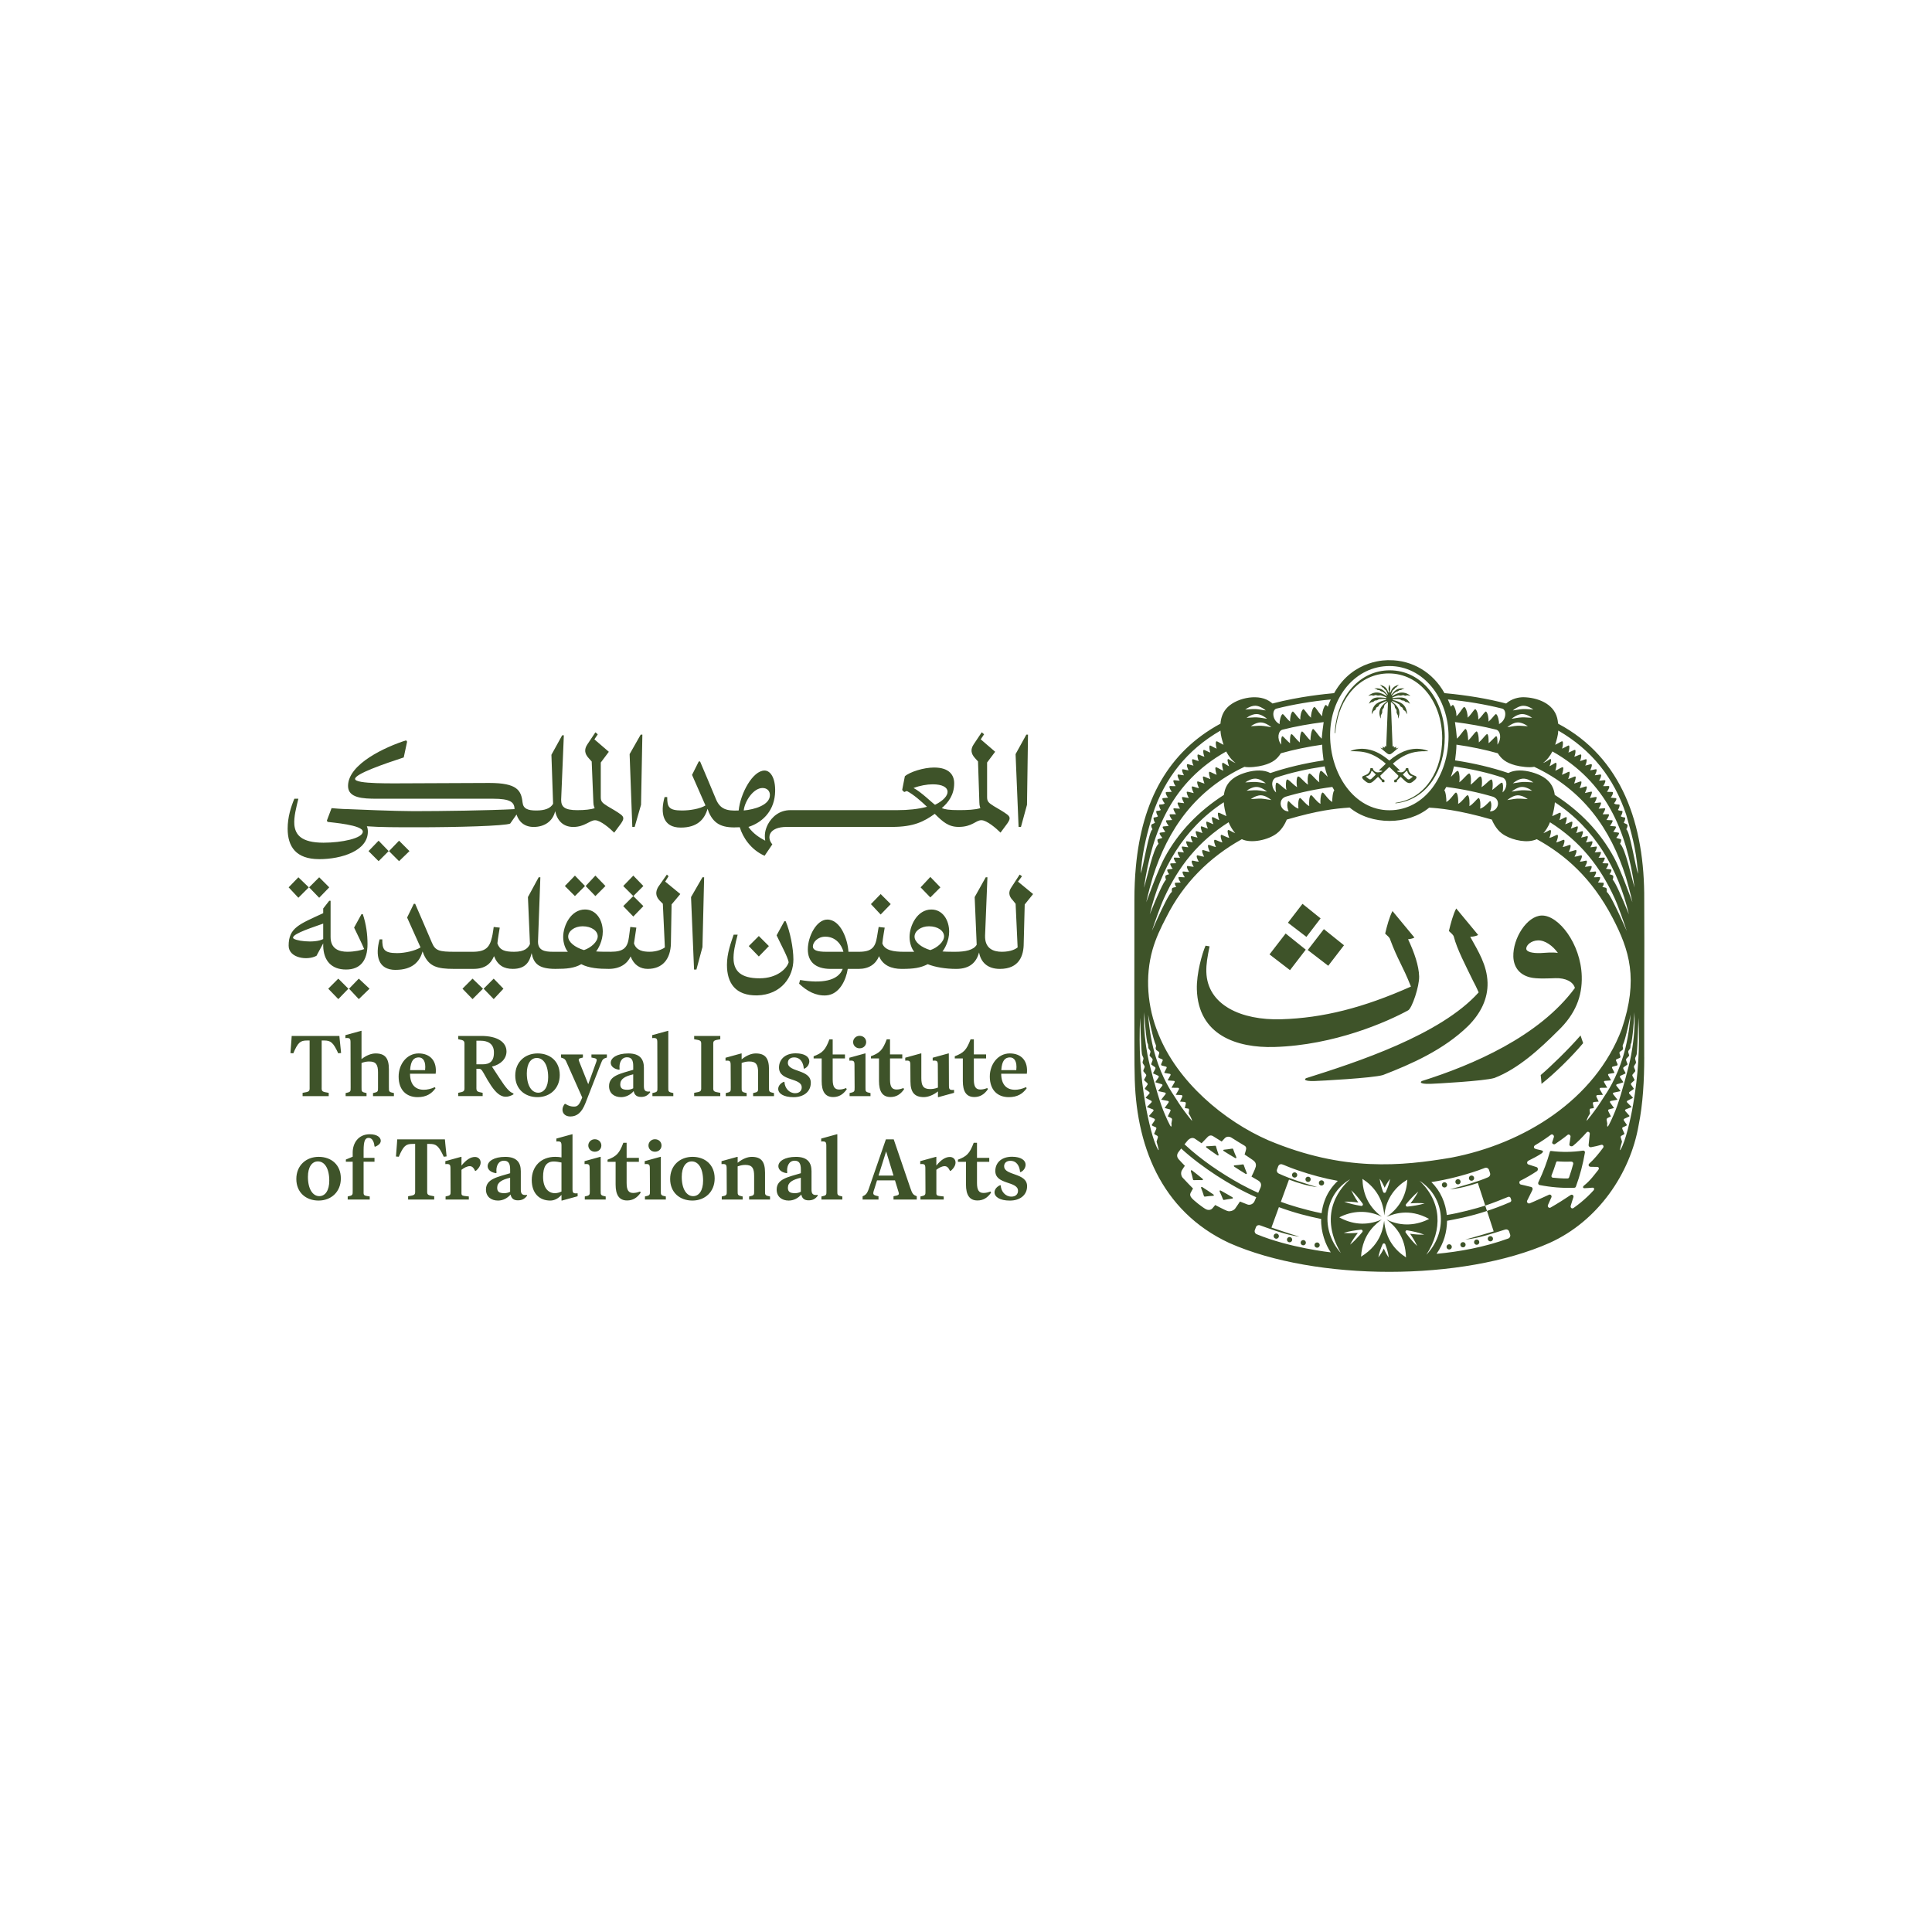
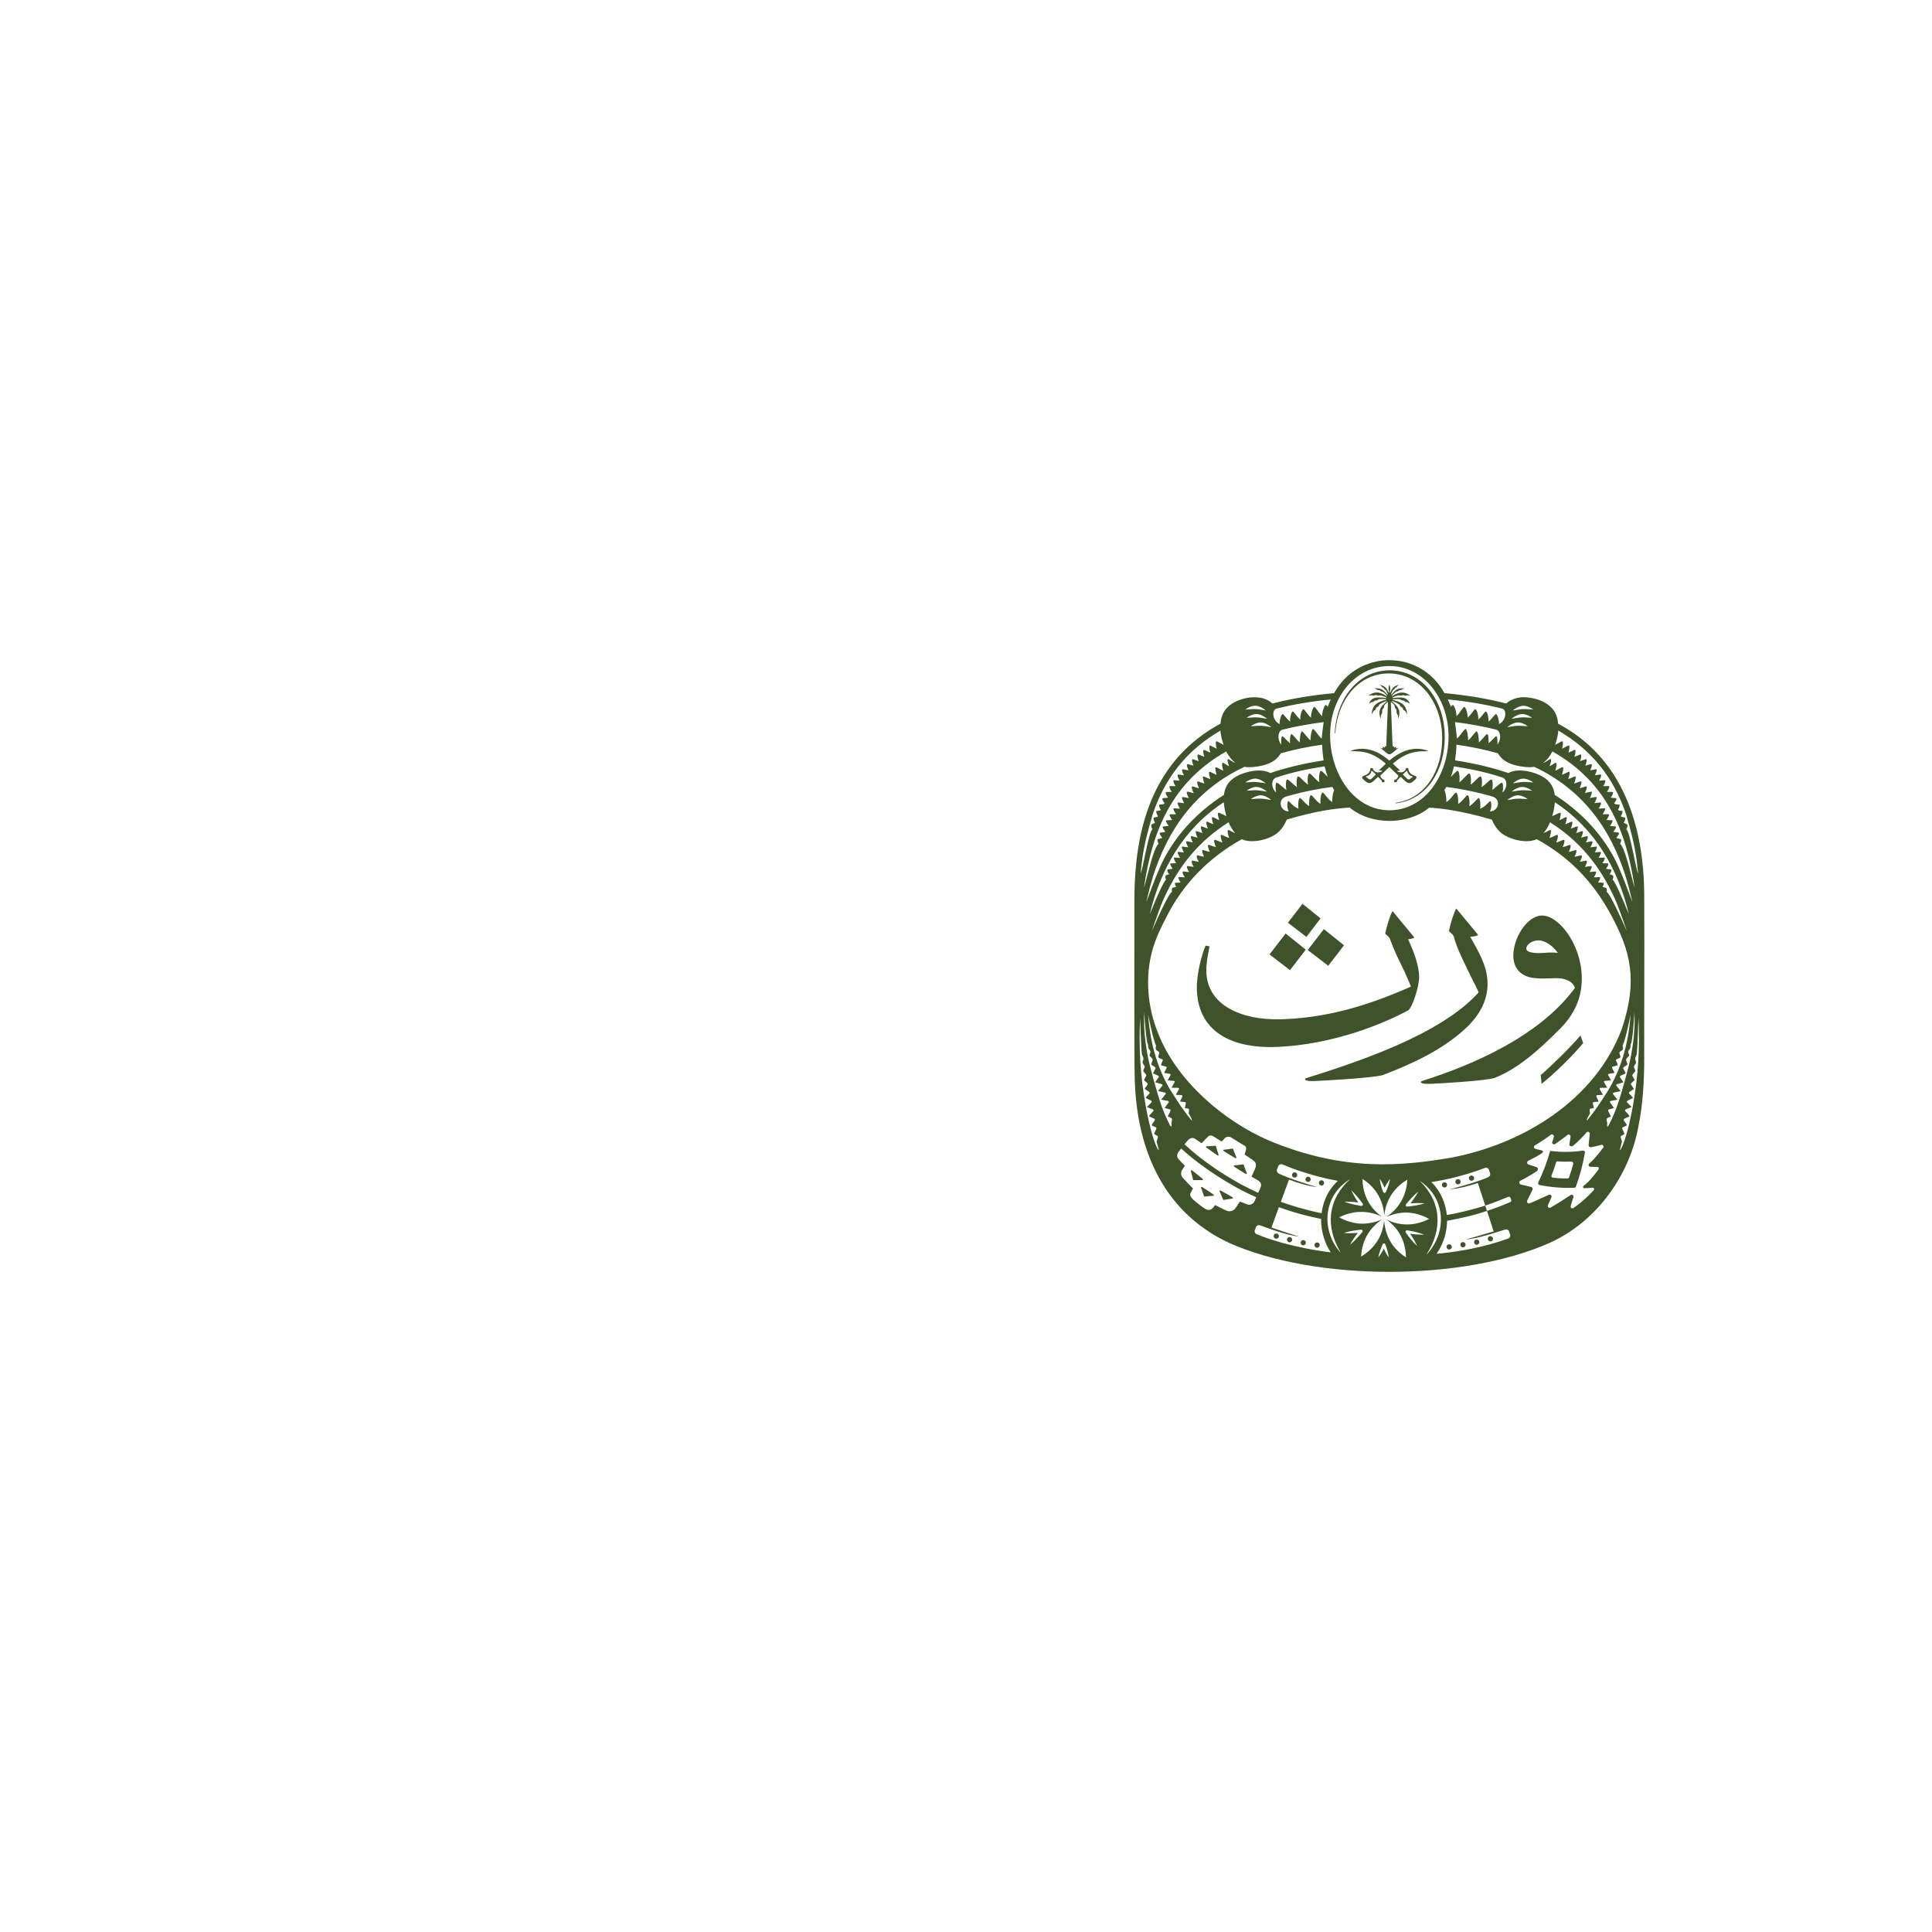
<svg xmlns="http://www.w3.org/2000/svg" id="Layer_1" data-name="Layer 1" viewBox="0 0 1000 1000">
  <defs>
    <style>
      .cls-1 {
        fill: #3e5329;
      }
    </style>
  </defs>
  <g id="Wrth-Stacked-Lockup">
-     <path id="Wrth-Wordmark" class="cls-1" d="M149.4,459.29l5.04-5.21,5.39,5.21-5.39,5.39-5.04-5.39ZM160,459.29l5.21,5.39,5.21-5.39-5.21-5.21-5.21,5.21ZM239.38,511.75l5.21,5.39,5.39-5.39-5.39-5.21-5.21,5.21ZM250.33,511.75l5.21,5.39,5.04-5.39-5.04-5.21-5.21,5.21ZM169.9,511.75l5.21,5.39,5.21-5.39-5.21-5.21-5.21,5.21ZM149.4,489.51c0-9.38,5.56-11.12,17.89-16.85v-2.43l3.13-4h.69v18.76c0,6.25,4.52,7.64,8.69,7.64,3.82,0,7.47-.87,8.69-1.39-1.22-2.95-2.95-6.43-5.21-11.12l3.82-6.95h.69c1.74,5.21,2.43,10.42,2.43,15.46,0,8.51-3.65,13.2-11.12,13.2s-11.64-4.52-11.81-12.16v-1.39l-3.47,6.43c-4.69,2.61-14.42,1.22-14.42-5.21ZM151.66,485.35c0,1.56,11.12,3.13,15.63.69v-7.99c-4.17,1.56-15.63,5.04-15.63,7.3ZM204.82,502.02c-9.38,0-10.6-7.64-8.34-15.81h1.39c0,5.04.69,7.12,7.64,7.12,4.17,0,9.38-1.22,12.16-2.95l-6.95-15.46,3.47-7.12h.69s6.95,15.98,8.69,20.15c1.74,4.17,3.82,4.69,11.81,4.69h9.21c6.77,0,8.86-2.26,10.08-7.64.35-1.22.87-5.21.87-5.21l3.13.35s-1.04,5.91-1.22,8.16c1.22,3.47,3.65,4.34,8.69,4.34,5.56,0,7.3-2.08,8.16-4l-1.04-24.32,5.56-10.25h.87l-1.22,33.35c0,4.52,3.47,5.21,7.47,5.21h7.99c-1.22-1.39-2.43-4.34-2.43-7.64,0-5.91,4-14.24,11.29-14.24,5.91,0,9.21,5.56,9.21,11.46,0,4.86-2.43,9.03-3.47,10.25,1.74.17,5.21.17,7.64.17,6.6,0,8.69-2.08,9.38-7.64l.69-5.21,3.13.35-1.22,8.16c1.22,3.82,4.86,4.34,8.16,4.34,3.65,0,6.77-1.39,7.82-2.26l-1.04-22.58-1.74-1.74c-2.08-2.26-2.08-4.52-.69-6.95l4.52-6.43.87.87-1.74,2.78,7.82,6.43-4.52,5.39-.35,20.15c-.17,8.16-4.34,13.2-11.99,13.2-3.82,0-7.12-1.91-8.86-6.43-1.74,3.82-5.56,6.43-11.29,6.43-5.04,0-10.25-.35-14.24-2.43-3.65,2.08-7.47,2.43-13.38,2.43-8.69,0-11.29-2.78-12.33-8.16-1.04,4.52-3.13,8.16-9.73,8.16-4.52,0-7.82-1.74-9.73-6.6-1.74,4.17-4.86,6.6-10.6,6.6h-10.25c-8.51,0-12.68-1.22-15.46-7.3l-.69-1.74c-1.39,5.21-5.21,9.55-13.9,9.55ZM294.1,484.82c0,2.78,3.47,5.56,8.16,6.95,3.65-1.22,7.12-4.34,7.12-7.12s-3.13-5.21-7.82-5.21c-4.17,0-7.47,2.43-7.47,5.39ZM455.83,473.36l5.21-5.39-5.21-5.21-5.04,5.21,5.04,5.39ZM379.74,483.78c-1.39,4.17-3.47,9.55-3.47,15.63,0,9.38,4.34,15.98,15.63,15.81,12.68-.35,18.76-9.73,18.76-18.59,0-5.91-1.74-14.59-4-19.8h-.69l-4,7.3c2.61,5.56,5.56,10.77,6.25,13.9-.87,3.13-5.73,8.34-15.11,8.34-9.9,0-12.85-4-13.38-9.03-.35-4.17.87-8.86,2.08-13.55h-2.08ZM392.77,484.48l-5.21,5.21,5.21,5.39,5.21-5.39-5.21-5.21ZM343.96,412.56h1.39c0,5.04.69,6.95,7.64,6.95,4.17,0,9.38-.87,12.16-2.61l-6.95-15.81,3.47-6.95h.69s7.99,18.76,8.34,19.8c2.08,4.69,5.21,5.91,11.64,5.56.87-8.86,7.3-20.67,13.38-20.67,3.47,0,6.08,4.86,5.39,12.51-.87,9.21-7.12,14.59-13.72,16.68,2.43,3.47,5.73,5.56,8.69,7.12-.52-3.3,0-5.73,1.39-8.51,2.08-3.82,5.91-7.3,11.64-7.3h55.41c5.39,0,10.77-.52,15.29-1.74-2.95-2.78-6.77-6.25-10.42-8.16l-1.39.52-1.04-1.04,1.39-7.12c2.61-2.26,9.73-4.52,15.11-4.52,8.16,0,10.42,4.17,10.42,8.16,0,5.91-2.95,9.9-6.43,12.85,1.74.69,3.82,1.04,8.86,1.04,4.17,0,8.51-.17,11.12-1.04,0,0-.52-1.22-.52-2.95l-.69-21.19-1.56-1.74c-2.08-2.26-2.43-4.52-.69-7.12l4.17-6.25,1.22,1.04-1.74,2.61,7.47,6.43-4.17,5.56v17.89c0,2.26.69,2.95,3.47,4.69,2.61,1.56,4.86,2.78,6.95,4.34,1.74,1.39,1.56,2.43,0,4.69l-3.47,4.69c-2.26-2.26-7.12-6.43-9.9-6.43-2.95,0-4.69,3.47-11.81,3.47-5.21,0-8.16-2.61-12.33-6.77-5.56,4-10.94,6.77-22.06,6.77h-54.55c-9.21,0-10.6,5.39-7.47,9.03l-4,5.91c-7.12-3.13-11.29-9.55-12.85-14.77-8.34.52-13.03-1.04-15.98-7.64l-.69-1.91c-1.56,5.39-5.21,9.73-13.9,9.73-9.38,0-10.6-7.64-8.34-15.81ZM483.97,416.56c8.86-4.34,8.86-10.6-1.22-10.6-2.95,0-6.77.69-9.9,1.91,4,2.08,9.55,7.64,11.12,8.69ZM384.95,419.51c5.56-.52,13.55-2.78,13.55-7.99,0-2.08-1.39-3.65-3.82-3.65-4.69,0-9.21,6.77-9.73,11.64ZM476.5,459.29l5.04,5.21,5.21-5.21-5.21-5.39-5.04,5.39ZM528.44,428.02l3.13-11.46.52-36.31h-.87l-5.56,10.08,1.56,37.7h1.22ZM359.24,501.85h1.22l3.13-11.64.87-36.13h-.87l-5.91,10.25,1.56,37.52ZM327.8,474.4l5.21-5.39-5.21-5.21-5.21,5.21,5.21,5.39ZM206.55,445.74l5.39-5.21-5.39-5.39-5.21,5.39,5.21,5.21ZM201.17,440.53l-5.21-5.39-5.21,5.39,5.21,5.21,5.21-5.21ZM297.58,463.81l5.21-5.21-5.21-5.39-5.21,5.39,5.21,5.21ZM328.5,428.02l3.3-11.46.69-36.31h-.87l-5.73,10.08,1.39,37.7h1.22ZM327.8,453.21l-5.21,5.39,5.21,5.21,5.21-5.21-5.21-5.39ZM165.21,444.7c11.64,0,25.19-4.34,25.19-14.24,0-1.04-.17-2.08-.52-2.78,6.77.52,15.98.52,25.54.52,21.71,0,45.69-.69,48.64-1.91l3.3-4.69c1.22,3.82,4.17,6.43,8.86,6.43,5.39,0,9.9-2.78,11.12-8.16,1.04,4.69,4,8.16,9.38,8.16,5.91,0,8.51-3.47,11.29-3.47s7.64,4.17,9.9,6.43l3.47-4.69c1.56-2.26,1.74-3.3,0-4.69-2.08-1.56-4.34-2.78-6.95-4.34-2.78-1.74-3.47-2.43-3.47-4.69v-17.89l4.17-5.56-7.47-6.43,1.74-2.61-1.22-1.04-4.17,6.25c-1.74,2.61-1.39,4.86.69,7.12l1.56,1.74.87,21.19c0,1.74.69,2.95.69,2.95-1.91.69-5.21,1.04-9.03,1.04-6.6,0-8.34-1.74-8.34-5.39l1.39-33.35h-.87l-5.56,10.08.87,25.36c-1.39,2.43-4.34,3.47-8.69,3.47s-6.77-.87-7.12-4.17c-.69-6.25-2.78-10.08-17.2-10.08l-40.13.17c-9.9,0-29.36.52-29.36-2.26,0-2.61,15.11-7.82,25.19-11.12l1.74-8.16-.52-.69c-10.42,3.3-30.05,12.16-30.05,23.62,0,6.25,7.64,6.6,14.94,6.6h60.1c8.86,0,11.12,1.74,11.12,5.39-13.03.69-38.04,1.04-52.29,1.04-9.03,0-30.23-.87-33.7-1.04-3.13,0-8.69-.52-8.69-.52l-2.43,6.43.35.69c2.43.35,18.24,1.56,18.24,5.04s-10.94,5.73-20.32,5.73c-11.81,0-14.59-4.34-15.11-9.21-.35-4.17,1.04-9.21,2.08-13.55h-2.08c-1.74,4.17-3.47,9.55-3.47,15.46,0,9.38,4.34,15.81,16.33,15.81ZM180.67,511.75l5.04,5.39,5.56-5.39-5.56-5.21-5.04,5.21ZM308.17,463.81l5.21-5.21-5.21-5.39-5.04,5.39,5.04,5.21ZM444.36,501.5h-5.56c-.87,5.56-4.17,13.2-11.12,13.72-5.39.35-10.08-2.26-14.07-6.08l.52-1.91c11.12,1.91,19.63.52,22.06-5.73h-6.25c-7.99,0-11.81-3.82-11.81-10.08,0-6.77,4.52-15.46,10.08-15.46,6.95,0,10.6,10.42,10.94,16.68h5.39c6.6,0,8.51-2.26,9.38-7.64l.87-5.21,3.13.35s-1.04,5.91-1.22,8.16c1.22,3.65,5.91,4.34,11.12,4.34h5.39c-1.22-1.39-2.43-4.34-2.43-7.64,0-5.91,4-14.24,11.29-14.24,5.91,0,9.21,5.56,9.21,11.46,0,4.86-2.43,9.03-3.47,10.25,1.74.17,5.21.17,6.6.17,5.21,0,9.55-.87,11.12-3.65l-1.04-24.67,5.73-10.25h.87l-1.22,30.23c-.17,6.6,4.17,8.34,8.69,8.34,4.86,0,7.3-1.56,8.16-2.26l-1.04-22.58-1.39-1.74c-2.26-2.26-2.43-4.52-.69-6.95l4.17-6.43,1.22.87-2.08,2.78,7.82,6.43-4.34,5.39-.52,20.15c0,6.25-2.26,13.2-12.33,13.2-6.6,0-9.9-3.65-10.77-8.51-1.39,5.04-4.69,8.51-11.81,8.51-5.56,0-10.77-.87-14.77-2.43-3.82,1.91-7.12,2.43-13.55,2.43-5.04,0-9.73-1.74-11.64-6.6-1.74,4.17-5.21,6.6-10.6,6.6ZM473.37,484.82c0,2.78,3.47,5.56,8.16,6.95,3.65-1.22,7.12-4.34,7.12-7.12s-3.13-5.21-7.82-5.21c-4.17,0-7.47,2.43-7.47,5.39ZM436.55,492.64c-.87-3.47-3.82-7.82-9.38-7.82-4,0-6.43,2.95-6.43,5.04,0,1.91,2.08,2.78,6.95,2.78h8.86ZM433.4,616.36v-29.27h-.24l-8.11,2.23v1.53c2.17-.18,2.65.12,2.65,2.17l.06,23.34c.06,2.23-.06,2.41-2.59,2.94v1.59h10.82v-1.59c-2.53-.53-2.65-.71-2.59-2.94ZM434.41,563.94c-2.35,0-3.41-1.35-3.41-5.17v-10.93h6.35v-2.06h-6.35v-7.82h-1.7c-2.06,5.52-3.59,7.05-8.17,8.76v1.12h4.17v11.76c0,5.29,1.76,8.23,5.94,8.23,2.88,0,5.17-1.29,7.05-4.06l-.35-.59c-1.18.47-2.29.76-3.53.76ZM531.49,555.77h-13.28c.06,5.82,2.94,8.29,7.17,8.29,1.7,0,3.82-.47,5.64-1.35l.41.53c-2.12,3-4.94,4.64-9.29,4.64-5.82,0-9.82-3.7-9.82-10.64,0-6.41,4.23-11.99,10.35-11.99s9.58,4.06,8.82,10.52ZM522.74,547.31c-2.47,0-4.17,1.59-4.47,6.58h7.76c.53-4.76-1.18-6.58-3.29-6.58ZM395.98,616.36v-9.4c0-5.82-2.06-8.17-6.88-8.17-2.17,0-4.76,1-7.29,3.06v-3.06h-.24l-8.11,2.23v1.53c2.17-.18,2.65.12,2.65,2.17l.06,11.64c.06,2.23-.06,2.41-2.59,2.94v1.59h10.82v-1.59c-2.53-.53-2.65-.71-2.59-2.94v-12.64c1.65-.59,2.7-.76,4-.76,3.59,0,4.53,1.76,4.53,5.7v7.7c.06,2.23-.06,2.41-2.59,2.94v1.59h10.82v-1.59c-2.53-.53-2.65-.71-2.59-2.94ZM423.15,618.47l.18.35c-1.41,1.94-2.94,2.47-4.82,2.47-2.12,0-3.35-.94-3.76-3-1.7,1.94-4,3.12-6.52,3.12-3.47,0-6.23-1.94-6.23-5.7,0-5.53,6-6.47,12.52-8.46v-2c0-3-.88-4.47-3.23-4.47-2.94,0-4.23,2.94-3.82,6.23l-.24.24c-3.29-.53-4.35-2.23-4.35-3.64,0-2.53,3.23-4.82,9.11-4.82s8.05,2.88,8.05,7.41v9.46c0,2,.47,3.17,3.12,2.82ZM414.51,609.6c-4.29,1-6.7,2.41-6.7,5.17,0,2.06,1.06,2.82,3.7,2.82.82,0,2-.18,3-.76v-7.23ZM504.29,567.82c2.88,0,5.17-1.29,7.05-4.06l-.35-.59c-1.18.47-2.29.76-3.53.76-2.34,0-3.4-1.35-3.4-5.17v-10.93h6.34v-2.06h-6.34v-7.82h-1.7c-2.06,5.52-3.59,7.05-8.17,8.76v1.12h4.17v11.76c0,5.29,1.76,8.23,5.94,8.23ZM359.3,537.9c3.53.59,3.7.71,3.64,2.94v21.87c.06,2.23-.12,2.35-3.64,2.94v1.7h13.52v-1.7c-3.53-.59-3.7-.71-3.64-2.94v-21.87c-.06-2.23.12-2.35,3.64-2.94v-1.7h-13.52v1.7ZM398.03,562.83v-9.4c0-5.82-2.06-8.17-6.87-8.17-2.17,0-4.76,1-7.29,3.06v-3.06h-.23l-8.11,2.23v1.53c2.17-.18,2.65.12,2.65,2.17l.06,11.64c.06,2.23-.06,2.41-2.59,2.94v1.59h10.82v-1.59c-2.53-.53-2.65-.71-2.59-2.94v-12.64c1.65-.59,2.7-.76,3.99-.76,3.59,0,4.53,1.76,4.53,5.7v7.7c.06,2.23-.07,2.41-2.59,2.94v1.59h10.81v-1.59c-2.53-.53-2.64-.71-2.59-2.94ZM509.1,617.47c-2.35,0-3.41-1.35-3.41-5.17v-10.93h6.35v-2.06h-6.35v-7.82h-1.7c-2.06,5.53-3.59,7.05-8.17,8.76v1.12h4.17v11.76c0,5.29,1.76,8.23,5.94,8.23,2.88,0,5.17-1.29,7.05-4.06l-.35-.59c-1.18.47-2.29.76-3.53.76ZM491.64,598.84c-2.29,0-4.58,1.47-6.99,4.47v-4.53h-.23l-8.11,2.23v1.53c2.17-.18,2.65.12,2.65,2.17l.06,11.64c.06,2.23-.06,2.41-2.59,2.94v1.59h12.04v-1.59c-3.75-.41-3.87-.29-3.81-2.35v-11.46c1.35-1.06,2.93-1.88,4.28-1.88,1.23,0,2,.82,2.76,2.41l.35.06c4.17-3.47,2.59-7.23-.41-7.23ZM474.52,619.18v1.7h-12.04v-1.7c3.12-.59,3.12-.76,2.34-3.06l-1.58-5.17h-9.29l-1.41,4.53c-.94,2.76-.88,3.06,2.17,3.7v1.7h-8.23v-1.7c1.7-.71,2.41-1.29,3.59-5l8.46-24.45h4.06l8.57,25.1c1.06,3.23,1.59,3.64,3.35,4.35ZM462.48,608.48l-3.82-12.52-3.94,12.52h7.76ZM485.71,567.88l8.11-2.23v-1.53c-2.17.18-2.65-.12-2.65-2.17l-.06-15.52v-1.18h-.24l-8.11,2.23v1.53c2.18-.18,2.65.12,2.65,2.17l.06,11.76c-1.59.59-2.82.76-4.06.76-3.59,0-4.53-1.82-4.53-5.7v-12.76h-.23l-8.1,2.23v1.53c2.18-.18,2.64.12,2.64,2.17l.06,8.58c0,5.7,2.18,8.11,6.88,8.11,2.17,0,4.82-.94,7.35-2.94v2.94h.24ZM519.73,603.66c0-1.65,1.18-2.82,3.23-2.82,3.53,0,4.82,3.12,5,5.7l.24.18c2-.88,2.65-2.7,2.65-3.88,0-2.29-2.41-4.11-7.05-4.11-5.7,0-8.63,3.35-8.63,7.35,0,7.29,11.75,5.11,11.75,10.29,0,1.7-1.18,3-3.41,3-3.06,0-5.35-2.59-5.53-5.76l-.29-.18c-2.23,1-2.93,2.59-2.93,3.7,0,2.35,2.7,4.29,7.93,4.29s8.93-2.82,8.93-7.46c0-7.05-11.87-5.35-11.87-10.29ZM369.91,609.95c0,6.94-5,11.46-11.52,11.46s-11.52-4.17-11.52-11.17,5.06-11.46,11.58-11.46,11.46,4.11,11.46,11.17ZM363.92,611.13c0-6.47-2.47-9.99-5.88-9.99-3.06,0-5.17,2.88-5.17,7.99,0,6.35,2.53,9.99,5.88,9.99,3.12,0,5.17-3,5.17-7.99ZM411.02,547.31c3.53,0,4.82,3.12,5,5.7l.24.18c2-.88,2.64-2.7,2.64-3.88,0-2.29-2.4-4.11-7.05-4.11-5.7,0-8.64,3.35-8.64,7.35,0,7.29,11.76,5.11,11.76,10.29,0,1.7-1.18,3-3.41,3-3.06,0-5.35-2.59-5.53-5.76l-.29-.18c-2.23,1-2.94,2.59-2.94,3.7,0,2.35,2.7,4.29,7.94,4.29s8.93-2.82,8.93-7.47c0-7.05-11.87-5.35-11.87-10.29,0-1.65,1.18-2.82,3.23-2.82ZM460.91,567.82c2.88,0,5.17-1.29,7.05-4.06l-.35-.59c-1.18.47-2.29.76-3.53.76-2.35,0-3.41-1.35-3.41-5.17v-10.93h6.35v-2.06h-6.35v-7.82h-1.7c-2.06,5.52-3.59,7.05-8.17,8.76v1.12h4.17v11.76c0,5.29,1.76,8.23,5.94,8.23ZM441.57,539.37c0,1.76,1.41,3.23,3.35,3.23,2.06,0,3.41-1.47,3.41-3.23s-1.35-3.23-3.41-3.23c-1.94,0-3.35,1.53-3.35,3.23ZM439.75,565.77v1.59h10.82v-1.59c-2.53-.53-2.65-.71-2.59-2.94v-17.58h-.24l-8.1,2.23v1.53c2.17-.18,2.64.12,2.64,2.17l.07,11.64c.05,2.23-.07,2.41-2.59,2.94ZM331.75,567.76c-2.12,0-3.35-.94-3.76-3-1.7,1.94-4,3.12-6.52,3.12-3.47,0-6.23-1.94-6.23-5.7,0-5.53,6-6.47,12.52-8.46v-2c0-3-.88-4.47-3.23-4.47-2.94,0-4.23,2.94-3.82,6.23l-.24.24c-3.29-.53-4.35-2.23-4.35-3.64,0-2.53,3.23-4.82,9.11-4.82s8.05,2.88,8.05,7.41v9.46c0,2,.47,3.17,3.11,2.82l.18.35c-1.4,1.94-2.94,2.47-4.81,2.47ZM327.75,556.07c-4.29,1-6.7,2.41-6.7,5.17,0,2.06,1.06,2.82,3.7,2.82.82,0,2-.18,3-.76v-7.23ZM342.05,616.36v-17.58h-.24l-8.11,2.23v1.53c2.17-.18,2.65.12,2.65,2.17l.06,11.64c.06,2.23-.06,2.41-2.59,2.94v1.59h10.82v-1.59c-2.53-.53-2.65-.71-2.59-2.94ZM201.29,562.83v-9.4c0-5.82-2.06-8.17-6.88-8.17-2.17,0-4.76.94-7.29,2.94v-14.64h-.23l-8.11,2.23v1.53c2.17-.18,2.65.12,2.65,2.17l.06,23.34c.06,2.23-.06,2.41-2.59,2.94v1.59h10.82v-1.59c-2.53-.53-2.65-.71-2.59-2.94v-12.64c1.65-.59,2.7-.76,4-.76,3.59,0,4.53,1.76,4.53,5.7v7.7c.06,2.23-.06,2.41-2.59,2.94v1.59h10.82v-1.59c-2.53-.53-2.65-.71-2.59-2.94ZM348.5,565.77c-2.53-.53-2.65-.71-2.59-2.94v-29.27h-.23l-8.11,2.23v1.53c2.17-.18,2.65.12,2.65,2.17l.06,23.34c.06,2.23-.06,2.41-2.59,2.94v1.59h10.82v-1.59ZM298.98,617.65v1.53l-8.11,2.23h-.24v-2.94c-1.7,1.94-3.76,2.94-5.82,2.94-5.58,0-9.58-3.7-9.58-10.64s4.7-11.99,12.11-11.99c1.35,0,2.35.12,3.29.29v-6.05c0-2.06-.47-2.35-2.65-2.17v-1.53l8.11-2.23h.24v28.39c0,2.06.47,2.35,2.65,2.17ZM290.63,601.72c-1.35-.29-2.76-.53-4-.53-3.94,0-5.53,2.82-5.53,7.94,0,5.94,2.88,8.46,6.11,8.46,1.06,0,2.29-.29,3.41-.88v-14.99ZM335.64,592.9c0,1.76,1.41,3.23,3.35,3.23,2.06,0,3.41-1.47,3.41-3.23s-1.35-3.23-3.41-3.23c-1.94,0-3.35,1.53-3.35,3.23ZM245.85,598.84c-2.29,0-4.58,1.47-6.99,4.47v-4.53h-.24l-8.11,2.23v1.53c2.17-.18,2.65.12,2.65,2.17l.06,11.64c.06,2.23-.06,2.41-2.59,2.94v1.59h12.04v-1.59c-3.75-.41-3.87-.29-3.81-2.35v-11.46c1.35-1.06,2.94-1.88,4.28-1.88,1.23,0,2,.82,2.76,2.41l.35.06c4.17-3.47,2.59-7.23-.41-7.23ZM230.46,591.61l-.18-1.88h-24.68l-.12,1.94-.53,6.94,1.47.12c2.4-5.64,3.64-6.64,7.11-6.64h1.35v24.16c.06,2.23-.12,2.35-3.64,2.94v1.7h13.51v-1.7c-3.53-.59-3.7-.71-3.64-2.94v-24.16h1.29c3.47,0,4.7,1.06,7.29,6.64l1.47-.18-.71-6.94ZM289.73,556.42c0,6.94-5,11.46-11.52,11.46s-11.52-4.17-11.52-11.17,5.05-11.46,11.58-11.46,11.46,4.11,11.46,11.17ZM283.73,557.59c0-6.47-2.47-9.99-5.88-9.99-3.06,0-5.17,2.88-5.17,7.99,0,6.35,2.53,9.99,5.88,9.99,3.12,0,5.17-3,5.17-7.99ZM246.59,562.47c-.06,2.41.12,2.59,3.23,3.17v1.7h-12.64v-1.7c3.12-.59,3.29-.76,3.23-3.17v-21.4c.06-2.41-.12-2.59-3.23-3.17v-1.7h11.93c8.23,0,13.05,3.12,13.05,8.05,0,3.64-2.82,6.7-7.52,7.82l4,6.11c3.17,4.88,5.11,7.17,7.11,7.76v.53c-6.17,3.47-9.76-.65-15.46-11.11-1.06-1.94-1.65-2.17-2.47-2.17h-1.23v9.29ZM246.59,550.89h3.17c3.59,0,6.11-1.41,5.88-6.64-.18-3.94-3.06-5.58-6.88-5.58h-2.17v12.23ZM272.68,618.47l.18.35c-1.41,1.94-2.94,2.47-4.82,2.47-2.12,0-3.35-.94-3.76-3-1.7,1.94-4,3.12-6.52,3.12-3.47,0-6.23-1.94-6.23-5.7,0-5.53,6-6.47,12.52-8.46v-2c0-3-.88-4.47-3.23-4.47-2.94,0-4.23,2.94-3.82,6.23l-.24.24c-3.29-.53-4.35-2.23-4.35-3.64,0-2.53,3.23-4.82,9.11-4.82s8.05,2.88,8.05,7.41v9.46c0,2,.47,3.17,3.12,2.82ZM264.04,609.6c-4.29,1-6.7,2.41-6.7,5.17,0,2.06,1.06,2.82,3.7,2.82.82,0,2-.18,3-.76v-7.23ZM311.26,592.9c0-1.7-1.35-3.23-3.41-3.23-1.94,0-3.35,1.53-3.35,3.23s1.41,3.23,3.35,3.23c2.06,0,3.41-1.47,3.41-3.23ZM327.75,617.47c-2.35,0-3.41-1.35-3.41-5.17v-10.93h6.35v-2.06h-6.35v-7.82h-1.7c-2.06,5.53-3.59,7.05-8.17,8.76v1.12h4.17v11.76c0,5.29,1.76,8.23,5.94,8.23,2.88,0,5.17-1.29,7.05-4.06l-.35-.59c-1.18.47-2.29.76-3.53.76ZM306.12,547.37c3.12.53,3.12.71,2.23,3.06l-3.88,10.76-4.41-11.05c-.88-2.06-.88-2.23,1.65-2.76v-1.59h-11.34v1.59c1.88.59,2.23.82,3.12,3l7.87,17.69-.53,1.23c-1.23,3-2.29,3.47-3.75,3.47s-2.82-.35-4.47-1.41l-.35.06c-.76,1.06-1.12,1.94-1.12,3,0,1.94,1.53,3.47,4.06,3.47,3.46,0,5.93-2.06,7.81-6.88l8.05-20.63c.82-2.12,1.12-2.41,3.06-3v-1.59h-7.99v1.59ZM225.5,555.77h-13.28c.06,5.82,2.94,8.29,7.17,8.29,1.7,0,3.82-.47,5.64-1.35l.41.53c-2.12,3-4.94,4.64-9.29,4.64-5.82,0-9.82-3.7-9.82-10.64,0-6.41,4.23-11.99,10.35-11.99s9.58,4.06,8.82,10.52ZM216.74,547.31c-2.47,0-4.17,1.59-4.47,6.58h7.76c.53-4.76-1.18-6.58-3.29-6.58ZM175.67,536.2h-24.69l-.12,1.94-.53,6.94,1.47.12c2.41-5.64,3.64-6.64,7.11-6.64h1.35v24.16c.06,2.23-.12,2.35-3.64,2.94v1.7h13.52v-1.7c-3.53-.59-3.7-.71-3.64-2.94v-24.16h1.29c3.47,0,4.7,1.06,7.29,6.64l1.47-.18-.71-6.94-.18-1.88ZM191.43,587.08c-6.05,0-8.88,4.7-8.88,9.46v2.17l-3.53,1.47v1.12h3.53v15.05c.06,2.23-.06,2.41-2.58,2.94v1.59h11.4v-1.59c-3.12-.47-3.23-.47-3.17-2.64v-15.34h5.64v-2h-5.64v-3.82c0-5.17.88-6.52,2.59-6.52,1.41,0,2.7,1.12,3.06,4.41l.29.18c2.12-.88,2.94-1.94,2.94-3.12,0-1.65-1.82-3.35-5.64-3.35ZM176.42,609.95c0,6.94-5,11.46-11.52,11.46s-11.52-4.17-11.52-11.17,5.06-11.46,11.58-11.46,11.46,4.11,11.46,11.17ZM170.43,611.13c0-6.47-2.47-9.99-5.88-9.99-3.06,0-5.17,2.88-5.17,7.99,0,6.35,2.53,9.99,5.88,9.99,3.12,0,5.17-3,5.17-7.99ZM310.91,616.36v-17.58h-.24l-8.1,2.23v1.53c2.17-.18,2.64.12,2.64,2.17l.07,11.64c.05,2.23-.07,2.41-2.59,2.94v1.59h10.82v-1.59c-2.53-.53-2.65-.71-2.59-2.94Z" />
    <path id="Wrth-Crest" class="cls-1" d="M851.05,547.14c.02,11.85-.66,24.31-2.91,35.31-4.34,25.02-21.02,49.54-46.02,60.85-44.98,19.98-120.82,20.01-165.83.08-35.76-16.63-48.69-51.34-49-87.69-.25-2.53-.13-84.97-.13-89.86,0-6.08.26-11.86.78-17.37,3.18-33.96,16.61-59.19,43.78-73.9.18-2.72,1.07-5.47,2.82-7.57,0-.01.01-.01.01-.02,4.5-5.51,15.94-8.08,22.12-4.25h.01c.68.42,1.35.87,1.95,1.41,14.27-3.73,27.65-4.94,31.91-5.36,9.96-17.88,27.83-17.04,28.48-17.05,11.94-.12,22.75,6.38,28.63,17.04,11.59,1.08,22.36,2.86,31.92,5.38,2.93-2.58,6.57-3.29,9.08-3.26,6.99.16,15.4,3.15,17.34,10.72.14.54.42,1.98.5,2.98,33.17,17.59,44.84,52.3,44.56,91.28.16,31.01-.06,55.37-.01,81.32ZM839.46,532.54s0-.04.01-.05c8.66-25.65,3.91-40.71-4.76-57.35-10.83-20.79-24.72-32.76-39.27-40.77-.64.29-1.4.54-2.22.71-4.85,1.14-12.01-.77-15.84-3.67-3.22-2.36-4.91-6.47-5.22-7.2-17.54-5.09-27.76-5.91-32.42-6.17-10.95,9.11-30.04,9.22-41.16-.05-7.94.57-16.25,1.47-32.54,6.22-.3.74-1.99,4.84-5.21,7.2-4.31,3.33-13.16,5.31-18.06,2.96-16.74,9.3-30.32,22.83-39.08,40.37-2.95,5.59-5.45,10.93-7.13,16.79-3.93,13.8-2.8,29.51,2.99,43.56t.01.02s.01.04.01.05c9.84,24.72,33.95,45.05,57,55.08,39.03,16.38,68.97,13.29,94.58,8.96,37.44-7.14,74.46-29.8,88.32-66.67ZM688.46,380.54c0,19.78,12.21,38.85,30.74,38.85s30.57-18.44,30.57-38.22-13-36.43-30.57-36.43-30.74,16.02-30.74,35.8ZM635.57,429.73h0c.17-.28.59-.04.98.14.72.37,1.79,1,2.81,1.39-.95-.93-2.85-3.97-3.43-5.68-15.59,9.92-25.85,22.68-33.43,39.31-2.04,4.46-4.7,12.27-6.3,16.98.92-2.06,1.92-4.34,3.1-6.88,1.24-2.72,2.61-5.56,3.98-8.22,1.19-2.32,2.64-4.86,3.28-5.08-.03-.43-.12-1.62.21-2.02.26-.31,1.76-.49,2.07-.57-.79-.95-.77-1.89-.68-2.06.04-.07.19-.14.39-.15.79-.04,1.75-.02,2.56-.1-.51-.73-1.06-1.62-1.15-2.47,0-.3.15-.36.49-.36.86-.02,1.93.17,2.8.11-.44-.6-.83-1.28-1.04-1.98-.3-.9-.15-1.1.65-.99.85.08,1.82.25,2.66.23-.44-.62-.85-1.36-1.06-2.05-.12-.45-.15-.81-.01-.96.1-.09.35-.06.51-.05.95.08,1.99.37,2.94.38-.14-.2-1.47-2.36-.97-3.1.23-.34,2.07.43,3.58.46-.17-.22-1.55-2.7-.95-3.23.34-.29,1.94.5,3.71.66-.39-.69-.69-1.44-.93-2.2-.14-.58-.14-1.04.05-1.21.26-.11.53,0,.97.13.91.25,1.92.63,2.88.76-.36-.71-.71-1.49-.88-2.23-.17-.66-.18-1.17.04-1.34.24-.08.48-.02.94.13.92.32,2.01.79,3.04.95-.11-.23-.21-.45-.31-.69h-.01c-.28-.73-.96-2.53-.45-3.01h.01c.14-.12.77.07,1.12.23.84.33,1.98.89,2.98,1.09-.32-.73-.58-1.52-.76-2.28-.17-.76-.18-1.51.08-1.63.21-.09.51.07.83.19.49.19,2.21,1.11,3.38,1.38-.28-.73-.54-1.5-.69-2.27-.18-.77-.2-1.42,0-1.71ZM634.78,422.45c-.64-2.36-1.21-4.83-1.36-7.2-20.75,13.54-32.81,34.66-38.3,57.99.46-1.14,4.77-11.88,7.17-16.15.51-.93.94-1.54,1.22-1.7-.17-.63-.57-1.7-.14-2.23.38-.28,1.33-.55,1.84-.69-.45-.31-.91-1.3-1.04-1.92-.07-.39.04-.45.37-.53.75-.2,1.82-.12,2.49-.42-.44-.28-.72-.87-1.01-1.47-.01-.01-.01-.04-.02-.05-.15-.33-.26-.62-.27-.82-.1-.35.3-.35.55-.39.76-.07,1.91.04,2.6-.14-.46-.39-.77-1.06-1.06-1.69-.2-.47-.31-.9-.21-1.03.06-.1.25-.12.5-.12.85-.02,1.95.15,2.74.02-.47-.44-.79-1.16-1.07-1.8-.21-.73-.46-1.2.25-1.15.89,0,1.98.24,2.82.19-.43-.52-.77-1.26-.99-1.92-.15-.49-.23-.87-.11-.97.04-.06.19-.09.34-.09.91.04,2.06.36,2.98.37-.42-.56-.76-1.32-.96-2.01-.17-.67-.36-1.1.23-1.08.98.09,2.07.5,3.04.57-.16-.24-.49-.94-.55-1.12-.2-.46-.62-1.69-.42-1.99.16-.24.57-.07.83-.02.84.19,1.79.54,2.62.65-.31-.47-1.18-2.56-.92-3.21.19-.46,2.48.68,3.5.85-.38-.66-.6-1.51-.8-2.25-.12-.58-.15-1-.01-1.16.24-.28,2.48.84,3.56,1.1-.33-.7-.61-1.51-.74-2.28-.12-.63-.14-1.14.02-1.25.13-.09.34-.02.5.02,1.02.33,2.02.95,3.1,1.27-.32-.71-.59-1.54-.7-2.33-.06-.36-.16-1.06.01-1.3.12-.16.56.02.64.05.99.37,1.98,1.06,3.07,1.46-.29-.72-.49-1.59-.63-2.36-.06-.33-.16-1.19,0-1.38.23-.28.93.09,1.1.15.91.38,2.23,1.1,3.22,1.52ZM668.47,379.99c.17,0,.3.1.53.31.81.75,2.26,2.71,3.74,3.98.02-1.53.14-3.3.5-4.57.36-1.27.72-1.16.88-1.04,1.17.86,2.37,3.03,4.16,4.58.04-1.19.12-2.41.36-3.58.25-1.25.71-2.79,1.31-2.21,1.4,1.38,2.58,3.46,4.13,4.87h.02c.05-1.05.73-6.86,1.03-8.57-7.34.94-14.67,2.22-21.33,3.92-2.17.55-3.03,4.6-.66,7.75-.05-1.04-.04-2.1.08-3.12.09-.73.28-1.18.52-1.23.11-.02.28.1.52.3.76.65,2.09,2.24,3.45,3.32,0-.11-.01-.2,0-.31-.05-1.22-.01-4.26.75-4.38ZM660.19,402.58c-2.61,1.49-1.94,5.76.31,7.56-.1-.38-.35-2.04-.24-3.55.06-.81.24-1.42.49-1.47.76-.16,3.18,2.5,5.12,3.74-.23-.77-.34-2.11-.26-3.49.06-1.02.27-1.82.59-1.91.2-.05.36.06.5.13,1.01.56,2.81,2.65,4.64,3.86-.27-1.22-.54-6.3.95-5.45h.01c1.03.56,2.84,2.85,4.71,4.15-.28-1.46-.31-4.94.55-5.73.13-.11.36-.03.52.06,1.04.53,2.87,3.05,4.79,4.44-.28-1.52-.18-4.49.47-5.64.04-.06.2-.38.51-.26.88.34,2.13,1.93,3.38,3.09-.64-1.76-1.18-3.59-1.59-5.44-.05.01-.12.01-.17.02-9.02,1.38-17.53,3.25-25.29,5.89ZM690.64,409.08c-.36-.57-.7-1.16-1.03-1.76-8.45,1.09-16.75,2.85-24.26,5.08-1.26.48-2.11,1.36-2.4,2.59-.53,2.25,1.06,4.96,4.06,4.97-.61-1.19-.83-2.87-.65-4.06.1-.72.3-1.22.5-1.27.14.03.23.12.38.24.83.74,2.66,2.99,4.85,3.68-.21-1.1-.27-4.64.62-5.44.15-.11.25-.07.44.06.84.57,2.68,3.14,4.5,4.06-.14-1.54-.09-4.59.66-5.48.17-.18.32-.24.53-.07.85.51,2.72,3.42,4.64,4.4-.16-1.6.05-4.45.66-5.46.2-.3.4-.52.68-.31.83.5,2.74,3.8,4.79,4.79-.2-1.24.29-5.41,1.02-6.03ZM662.33,374.8c-.14-1.57.63-4.65,1.44-5.14.21-.11.5.14.72.37.77.78,1.97,2.48,3.3,3.49-.2-1.55.37-4.61,1.22-5.19.21-.12.43.11.58.25.91.85,1.98,2.69,3.45,3.87-.12-1.72.42-4.47,1.44-5.35.18-.11.43.06.71.39.81.87,2.01,2.86,3.39,4-.12-1.62.52-4.19,1.25-5.17.16-.18.3-.37.47-.38s.44.25.62.45c.82.93,2.02,3.07,3.45,4.31-.09-1.57.45-3.65,1.08-4.88.29-.57.56-.91.76-.93s.57.32,1.04.92c.47-1.29.99-2.55,1.55-3.77-9.78.92-19.71,2.62-28.19,4.76-.85.27-1.28,1.02-1.47,1.97-.36,1.93.55,4.69,3.18,6.04ZM644.12,396.91c-25.29,11.91-39.58,32.13-47.44,57.08-.67,2.12-2.35,8.33-3.39,13.03.18-.42.57-1.51,1.13-3.01,2.05-5.52,5.39-14.48,8.32-19.99,7.23-13.42,17.8-24.28,30.76-32.58.69-5.6,4.06-9.52,11.82-11.71,4.31-1.22,8.99-1.37,12.21.4,8.38-2.86,17.9-5.1,27.55-6.55-.35-2.71-.68-5.36-.71-8.14-7.44,1.05-14.72,2.57-21.41,4.46-1.84,2.93-4.12,4.89-9.09,6.23-2.75.75-7.32,1.28-9.74.78ZM592.15,459.36s.01-.01.01-.01c1.7-5.31,4.66-20.09,7.52-22.63-.18-.26-.36-.7-.47-1.16-.19-.66-.19-1.1.2-1.22.6-.21,1.64-.39,2.24-.68-.37-.43-1.63-1.88-1.43-2.48.04-.11.3-.17.63-.25.72-.1,1.7-.18,2.36-.38-.32-.35-.75-1-1.07-1.53-.29-.49-.43-.92-.32-1.09.06-.1.28-.14.62-.2.75-.09,1.74-.09,2.47-.25-.52-.67-1.45-2.1-1.4-2.64.03-.26.29-.26.61-.28.79-.04,1.85-.02,2.61-.13-.84-1.12-1.55-2.54-1.31-2.83.17-.21.86-.11,1.26-.13.65.02,1.4.04,2.01.01-.31-.54-.7-1.13-.97-1.74-.3-.57-.45-1.08-.3-1.27.07-.08.23-.09.49-.09.88.02,1.96.21,2.86.19-.33-.56-.67-1.17-.95-1.78-.25-.62-.4-1.14-.23-1.32.05-.07.19-.09.38-.09.92.06,2.02.31,2.98.34-.34-.57-.64-1.22-.89-1.82-.23-.62-.36-1.13-.17-1.29.04-.06.15-.08.32-.06.97.06,2.11.4,3.12.52-.3-.57-.65-1.28-.83-1.86-.22-.71-.49-1.54.12-1.42,1.01.11,2.2.54,3.26.71-.4-.75-.62-1.45-.78-1.91-.24-.7-.31-1.3-.12-1.46s.39-.07,1.07.13c.79.23,1.65.55,2.52.74-.26-.61-.51-1.3-.7-1.92,0,0-.41-1.33-.08-1.59.09-.07.51.02,1.03.19.81.26,1.71.66,2.62.91-.05-.13-.1-.26-.13-.39h-.01c-.17-.5-.36-1.04-.47-1.53,0-.01-.01-.04-.01-.05-.2-.85-.34-1.55.01-1.7.15-.05.49.06.94.25.81.32,1.76.8,2.74,1.1-.23-.63-.44-1.31-.59-1.95-.01-.02-.01-.06-.01-.08-.19-.83-.23-1.52.01-1.73,0-.01.01-.01.01-.02.13-.08.47.05.95.26.8.36,1.83.92,2.86,1.31-.18-.66-.39-1.34-.51-2.02-.18-.9-.3-1.63.05-1.91.3-.24,2.67,1.33,3.89,1.8-.29-1.04-1.06-3.92-.26-4.11.33-.08,2.05,1.23,3.28,1.81-.29-.69-.53-1.49-.68-2.22-.09-.41-.26-1.17.04-1.48.17-.17.69.2.87.31.8.51,1.85,1.27,3.13,1.7-2.11-1.53-3.66-3.68-4.87-5.98-27.88,15.73-38.29,40.85-42.55,70.41ZM590.4,452.33c1.41-3.8,4.3-22.41,6.14-23.07-.39-.54-1.03-2.17-.4-2.55.46-.34,1.35-.52,1.71-.89-.47-.6-.85-1.88-.78-2.5.02-.21.7-.24.86-.28.46-.1,1.23-.21,1.44-.61-.27-.26-.53-.89-.69-1.33-.18-.51-.26-1.01-.21-1.21.04-.08.15-.13.36-.17.55-.08,1.53-.06,2.02-.5-.42-.46-1.02-2.07-.85-2.63.09-.3,1.42-.11,2.11-.34.31-.1.61-.2.71-.53-.49-.47-1.34-1.8-1.15-2.42.1-.34,2.06-.22,2.94-.47-.51-.43-1.36-1.99-1.2-2.67.07-.31,1.05-.25,1.57-.25s1.06,0,1.57-.1c-.7-.72-1.46-2.4-1.21-2.79.16-.29.94-.12,1.49-.13.56.02,1.14.07,1.69-.01-.55-.52-1.42-2.52-1.15-2.91s1.84.15,3.25.08c-.58-.69-1.41-2.67-.98-3.09.13-.13.9.02,1.23.06.61.11,1.3.25,1.95.26-.71-1.09-1.16-2.68-.89-3.01s1.62.29,3.26.45c-.03-.05-1.44-2.97-.59-3.2.16-.04.65.1.96.19.68.19,1.45.44,2.21.56-.32-.4-1.02-2.67-.66-3.2.15-.23.62-.01,1.13.14.66.23,1.45.55,2.23.72-.52-1.14-.89-3.06-.51-3.36s2.34.91,3.44,1.11c-.23-.58-.44-1.29-.53-1.92-.09-.66-.16-1.47.14-1.61.34-.16,2.49,1.11,3.45,1.39-.2-.62-.35-1.28-.44-1.92-.06-.74-.15-1.31.13-1.69.12-.16.44-.02.93.24.75.39,1.7.97,2.66,1.33-.3-1-.55-2.4-.4-3.35.13-.8.81-.31,1.19-.13.76.39,1.82,1.07,2.78,1.5-.73-2.39-1.51-4.9-1.61-7.36-17.13,9.9-28.76,24.3-35.15,43.53-2.59,9.24-4.93,16.95-5.97,28.61-.07.76-.12,1.45-.13,2.04ZM802.65,431.44c-.15.77-.41,1.54-.69,2.27,1.17-.26,2.89-1.19,3.38-1.38.32-.12.62-.28.83-.19.27.11.25.87.08,1.63-.18.76-.44,1.55-.76,2.28,1-.2,2.14-.76,2.98-1.09.34-.15.97-.35,1.12-.24h.01c.5.49-.17,2.29-.45,3.03h-.01c-.1.24-.2.46-.31.69,1.03-.16,2.12-.63,3.04-.95.46-.15.7-.21.94-.13.21.17.2.68.04,1.34-.16.74-.52,1.52-.88,2.23.96-.13,1.98-.51,2.88-.76.44-.12.71-.24.97-.13.19.17.19.63.05,1.21-.23.76-.53,1.5-.93,2.2,1.78-.16,3.38-.96,3.71-.66.6.52-.78,3.01-.95,3.23,1.51-.04,3.35-.8,3.58-.46.5.74-.84,2.9-.97,3.1.95,0,1.99-.3,2.94-.38.16-.01.41-.04.51.05.14.15.11.51-.01.96-.21.7-.62,1.43-1.06,2.05.84.02,1.81-.14,2.66-.23.8-.12.95.09.65.99-.22.7-.6,1.38-1.04,1.98.87.06,1.94-.12,2.8-.11.34,0,.49.06.49.36-.09.85-.64,1.74-1.15,2.47.81.07,1.78.05,2.56.1.2.01.36.08.39.15.09.18.11,1.11-.68,2.06.3.08,1.81.26,2.07.57.33.4.24,1.59.21,2.02.63.22,2.09,2.76,3.28,5.08,1.36,2.66,2.73,5.5,3.98,8.22,1.18,2.55,2.18,4.83,3.1,6.88-1.6-4.71-4.26-12.52-6.3-16.98-7.58-16.62-17.84-29.39-33.43-39.31-.58,1.71-2.48,4.76-3.43,5.68,1.02-.39,2.09-1.02,2.81-1.39.4-.18.82-.42.98-.15h0c.2.3.18.95,0,1.72ZM806.66,420.93c.17-.06.87-.44,1.1-.15.15.18.05,1.04,0,1.38-.13.78-.33,1.64-.63,2.36,1.09-.4,2.08-1.09,3.07-1.46.08-.03.52-.21.64-.05.18.24.08.93.01,1.3-.11.79-.38,1.61-.7,2.33,1.08-.31,2.08-.94,3.1-1.27.16-.05.37-.11.5-.02.17.11.14.62.02,1.25-.13.77-.4,1.58-.74,2.28,1.08-.26,3.32-1.39,3.56-1.1.14.16.11.58-.01,1.16-.19.75-.42,1.59-.8,2.25,1.02-.17,3.31-1.31,3.5-.85.27.65-.61,2.74-.92,3.21.84-.12,1.78-.46,2.62-.65.26-.05.67-.22.83.02.2.3-.22,1.53-.42,1.99-.06.18-.38.88-.55,1.12.97-.07,2.06-.48,3.04-.57.59-.02.39.41.23,1.08-.2.68-.54,1.44-.96,2.01.92,0,2.07-.32,2.98-.37.15,0,.31.04.34.09.12.11.05.49-.11.97-.21.66-.55,1.4-.99,1.92.85.05,1.94-.18,2.82-.19.7-.05.46.42.25,1.15-.28.65-.6,1.36-1.07,1.8.79.13,1.89-.04,2.74-.02.25,0,.44.02.5.12.09.13-.01.56-.21,1.03-.29.62-.59,1.29-1.06,1.69.69.18,1.84.07,2.6.14.25.05.65.04.55.39-.01.2-.12.49-.27.82-.01.01-.01.04-.02.05-.29.6-.57,1.19-1.01,1.47.67.3,1.75.21,2.49.42.32.09.44.15.37.53-.14.62-.59,1.61-1.04,1.92.51.14,1.46.41,1.84.69.43.53.03,1.6-.14,2.23.28.15.71.77,1.22,1.7,2.4,4.27,6.71,15.01,7.17,16.15-5.49-23.33-17.55-44.44-38.3-57.99-.15,2.37-.73,4.85-1.36,7.2.98-.42,2.3-1.14,3.22-1.52ZM770.5,384.37c.01.11,0,.2,0,.31,1.36-1.08,2.69-2.67,3.45-3.32.24-.2.42-.32.52-.3.24.05.44.51.52,1.23.12,1.02.13,2.08.08,3.12,2.36-3.15,1.51-7.2-.66-7.75-6.65-1.7-13.98-2.98-21.33-3.92.3,1.7.99,7.52,1.03,8.57h.02c1.55-1.4,2.73-3.49,4.13-4.87.6-.58,1.06.96,1.31,2.21.23,1.17.31,2.39.36,3.58,1.79-1.55,2.99-3.72,4.16-4.58.16-.12.52-.23.88,1.04.36,1.27.48,3.04.5,4.57,1.48-1.27,2.93-3.23,3.74-3.98.23-.21.37-.31.53-.31.76.12.8,3.16.75,4.38ZM752.74,396.69s-.12-.01-.17-.02c-.41,1.85-.95,3.67-1.59,5.44,1.25-1.15,2.5-2.74,3.38-3.09.32-.12.48.2.51.26.65,1.15.75,4.12.47,5.64,1.92-1.39,3.75-3.9,4.79-4.44.17-.08.39-.17.52-.06.86.8.83,4.27.55,5.73,1.88-1.31,3.68-3.6,4.71-4.15h.01c1.49-.85,1.22,4.23.95,5.45,1.83-1.21,3.63-3.3,4.64-3.86.14-.07.3-.18.5-.13.32.09.53.89.59,1.91.08,1.38-.03,2.72-.26,3.49,1.93-1.24,4.36-3.9,5.12-3.74.25.05.43.66.49,1.47.11,1.5-.14,3.17-.24,3.55,2.24-1.8,2.92-6.07.31-7.56-7.76-2.64-16.27-4.51-25.29-5.89ZM748.6,415.11c2.05-1,3.96-4.3,4.79-4.79.28-.21.48.01.68.31.61,1.01.82,3.86.66,5.46,1.92-.98,3.79-3.89,4.64-4.4.22-.16.37-.11.53.07.76.9.8,3.94.66,5.48,1.82-.91,3.66-3.49,4.5-4.06.19-.13.29-.16.44-.06.89.79.82,4.34.62,5.44,2.19-.69,4.02-2.94,4.85-3.68.15-.12.24-.21.38-.24.2.05.4.55.5,1.27.18,1.19-.04,2.87-.65,4.06,3,0,4.59-2.72,4.06-4.97-.29-1.23-1.14-2.11-2.4-2.59-7.51-2.23-15.81-3.99-24.26-5.08-.33.59-.68,1.19-1.03,1.76.73.62,1.22,4.79,1.02,6.03ZM779.07,368.76c-.19-.95-.62-1.7-1.47-1.97-8.48-2.14-18.41-3.84-28.19-4.76.57,1.22,1.08,2.48,1.55,3.77.46-.6.84-.94,1.04-.92s.46.36.76.93c.63,1.23,1.17,3.31,1.08,4.88,1.44-1.23,2.63-3.38,3.45-4.31.18-.2.44-.46.62-.45s.32.2.47.38c.73.98,1.37,3.55,1.25,5.17,1.39-1.14,2.59-3.13,3.39-4,.28-.33.53-.5.71-.39,1.01.88,1.55,3.63,1.44,5.35,1.47-1.18,2.55-3.02,3.45-3.87.15-.14.37-.37.58-.25.85.57,1.42,3.63,1.22,5.19,1.33-1.01,2.53-2.71,3.3-3.49.22-.23.52-.48.72-.37.8.49,1.58,3.57,1.44,5.14,2.63-1.35,3.54-4.11,3.18-6.04ZM784.36,396.12c-4.97-1.34-7.25-3.3-9.09-6.23-6.69-1.89-13.97-3.41-21.41-4.46-.04,2.78-.37,5.43-.71,8.14,9.65,1.45,19.16,3.69,27.55,6.55,3.22-1.77,7.9-1.63,12.21-.4,7.76,2.2,11.13,6.11,11.82,11.71,12.96,8.3,23.53,19.16,30.76,32.58,2.93,5.5,6.27,14.47,8.32,19.99.56,1.51.95,2.6,1.13,3.01-1.04-4.7-2.73-10.91-3.39-13.03-7.85-24.94-22.14-45.17-47.44-57.08-2.42.5-6.99-.04-9.74-.78ZM803.53,388.94c-1.21,2.3-2.76,4.45-4.87,5.98,1.28-.43,2.33-1.19,3.13-1.7.18-.11.7-.48.87-.31.3.31.14,1.06.04,1.48-.14.73-.39,1.52-.68,2.22,1.24-.57,2.96-1.88,3.28-1.81.81.18.03,3.07-.26,4.11,1.22-.48,3.59-2.05,3.89-1.8.35.28.23,1.01.05,1.91-.12.68-.33,1.36-.51,2.02,1.03-.38,2.06-.95,2.86-1.31.47-.21.82-.34.95-.26,0,.01.01.01.01.02.24.21.2.9.01,1.73,0,.02,0,.06-.01.08-.16.63-.37,1.32-.59,1.95.98-.31,1.93-.78,2.74-1.1.45-.19.78-.3.94-.25.35.15.22.85.01,1.7,0,.01-.01.04-.01.05-.12.49-.31,1.03-.47,1.53h-.01c-.04.13-.08.26-.13.39.92-.25,1.81-.66,2.62-.91.52-.17.94-.26,1.03-.19.33.26-.08,1.59-.08,1.59-.19.62-.44,1.31-.7,1.92.87-.19,1.72-.5,2.52-.74.68-.2.88-.3,1.07-.13s.12.76-.12,1.46c-.16.46-.39,1.16-.78,1.91,1.07-.17,2.25-.6,3.26-.71.61-.11.34.71.12,1.42-.18.59-.53,1.29-.83,1.86,1.01-.12,2.15-.46,3.12-.52.17-.02.29,0,.32.06.19.17.06.68-.17,1.29-.25.6-.55,1.25-.89,1.82.96-.04,2.06-.29,2.98-.34.19,0,.33.02.38.09.18.18.02.7-.23,1.32-.28.61-.62,1.22-.95,1.78.9.02,1.98-.17,2.86-.19.26,0,.42.01.49.09.15.19,0,.7-.3,1.27-.28.61-.66,1.2-.97,1.74.6.03,1.36,0,2.01-.01.4.01,1.08-.09,1.26.13.23.29-.48,1.71-1.31,2.83.76.11,1.82.09,2.61.13.32.02.59.02.61.28.05.53-.87,1.96-1.4,2.64.73.15,1.71.16,2.47.25.33.06.55.1.62.2.11.17-.04.61-.32,1.09-.31.53-.75,1.18-1.07,1.53.67.19,1.65.28,2.36.38.33.07.59.13.63.25.2.6-1.06,2.05-1.43,2.48.61.29,1.64.47,2.24.68.39.12.39.56.2,1.22-.12.46-.3.9-.47,1.16,2.86,2.55,5.82,17.32,7.52,22.63,0,0,0,.01.01.01-4.26-29.56-14.67-54.69-42.55-70.41ZM847.69,450.29c-1.04-11.67-3.38-19.38-5.97-28.61-6.39-19.23-18.03-33.63-35.15-43.53-.1,2.45-.89,4.97-1.61,7.36.96-.43,2.02-1.1,2.78-1.5.38-.18,1.06-.67,1.19.13.15.95-.1,2.35-.4,3.35.96-.36,1.9-.94,2.66-1.33.49-.26.81-.4.93-.24.28.37.19.95.13,1.69-.09.65-.23,1.3-.44,1.92.96-.28,3.11-1.55,3.45-1.39.3.14.23.95.14,1.61-.09.63-.3,1.34-.53,1.92,1.1-.2,3.06-1.41,3.44-1.11s.02,2.22-.51,3.36c.78-.17,1.57-.49,2.23-.72.52-.16.98-.37,1.13-.14.36.53-.34,2.81-.66,3.2.76-.12,1.53-.37,2.21-.56.31-.09.8-.23.96-.19.84.23-.56,3.16-.59,3.2,1.64-.16,2.99-.8,3.26-.45s-.18,1.93-.89,3.01c.65-.01,1.33-.15,1.95-.26.33-.04,1.1-.19,1.23-.06.42.42-.41,2.4-.98,3.09,1.41.07,2.99-.47,3.25-.08s-.6,2.39-1.15,2.91c.54.08,1.12.03,1.69.01.55,0,1.33-.16,1.49.13.25.39-.51,2.07-1.21,2.79.51.09,1.04.09,1.57.1s1.5-.06,1.57.25c.16.68-.69,2.24-1.2,2.67.88.25,2.84.14,2.94.47.19.62-.66,1.95-1.15,2.42.11.33.4.43.71.53.69.23,2.02.04,2.11.34.17.57-.43,2.18-.85,2.63.49.44,1.47.42,2.02.5.2.04.32.08.36.17.05.2-.04.7-.21,1.21-.16.44-.42,1.07-.69,1.33.21.4.98.52,1.44.61.16.03.84.07.86.28.07.63-.32,1.91-.78,2.5.36.37,1.25.55,1.71.89.63.38,0,2.01-.4,2.55,1.84.66,4.72,19.27,6.14,23.07-.01-.59-.06-1.28-.13-2.04ZM599.68,595.29c.08-.04.05-.19.04-.25-.16-.92-.81-3.2-1.08-4.13.21-.71.55-1.71.66-2.12s-.03-.75-.27-.89c-.49-.28-1.44-.79-1.53-.85-.02-.12-.06-.24-.08-.34.34-.76.67-1.55,1.02-2.3.14-.31.15-.81-.25-.96-.65-.24-1.27-.55-1.89-.87-.05-.13-.1-.27-.13-.42.43-.64,1.15-1.65,1.45-2.11.24-.31.21-.86-.19-1.02-.74-.3-1.79-.82-2.53-1.14-.04-.12-.07-.24-.11-.37.13-.14,1.93-2.19,2.11-2.4.34-.3.2-.77-.23-.93-.99-.36-1.93-.75-2.9-1.13-.01-.05-.02-.11-.04-.17.25-.27,1.94-1.94,2.23-2.25.33-.35.2-.76-.18-.94-.92-.43-1.8-.92-2.69-1.38l-.04-.25c.2-.23,1.58-1.71,1.82-1.97.12-.13.33-.62-.12-.93-.62-.42-1.22-.83-1.82-1.27-.11-.06-.21-.14-.32-.21l-.02-.32c.36-.51,1.09-1.5,1.32-1.88.18-.29.18-.66-.12-.92-.36-.32-1.15-1.02-1.57-1.43-.01-.1-.02-.19-.04-.3.35-.63.71-1.27,1.04-1.9.14-.27.09-.65-.11-.88-.43-.51-.86-1.01-1.28-1.53,0-.17-.02-.36-.04-.53.16-.37.36-.91.53-1.26.31-.67.08-1.01-.03-1.17-.23-.35-.56-.86-.82-1.28-.01-.23-.04-.45-.06-.65.15-.56.42-1.2.45-1.69.05-.65-.8-1.59-.85-2.69-.44-3.64-.87-18.49-.87-18.49-.76,15.46.09,29.6,2.77,45,1.4,8.04,3.96,19.04,6.43,23.14.07.12.11.2.16.27.02.04.07.13.15.1ZM606.37,578.77c-.06-.06-.35-.18-.68-.34-.48-.22-1.06-.49-1.19-.57-.01-.02-.02-.05-.04-.07.05-.1.95-1.92,1.18-2.37.16-.32.35-.66.17-.95-.16-.28-.49-.31-.71-.36-.5-.12-1.23-.31-2.28-.62.62-.89,1.28-1.8,1.9-2.65.38-.47.31-.93-.3-1.02-1.14-.2-2.27-.41-3.39-.64.29-.37,1.87-2.36,2.2-2.78.35-.43.14-.81-.32-.9-1.2-.22-2.35-.48-3.51-.76.42-.54,2.14-2.69,2.14-2.69.43-.58-.11-.83-.28-.88-1.08-.29-2.14-.62-3.18-.97-.01-.07-.04-.12-.05-.17.19-.28,1.4-2.05,1.63-2.37.28-.42.06-.77-.23-.89-.87-.36-1.69-.73-2.5-1.14-.02-.11-.05-.21-.07-.31.19-.37,1.12-1.97,1.16-2.13.08-.25.11-.62-.21-.84-.63-.42-1.26-.86-1.88-1.31-.02-.11-.04-.23-.06-.33.18-.54.49-1.34.68-1.87.1-.29.05-.67-.14-.89-.46-.47-.88-.94-1.32-1.41-.01-.06-.05-.21-.08-.36.14-.53.42-1.36.46-1.69.02-.13-.04-.49-.1-.58-.3-.42-.75-1.08-.96-1.39-.11-1.15-.2-1.97-.2-1.97-.13-.39-.27-.65-.39-.89-1.13-6.08-1.53-15.75-1.53-15.75-.56,8.83.88,17.89,1.68,22.2,1.11,6.01,4.96,19.87,7.2,26.18,1.18,3.31,2.76,6.98,4.29,9.92.29.57.61,1.01.78.89s.21-.99.07-1.58l.33-1.82c.09-.3-.05-.71-.26-.95ZM609.61,570.18c2.06,3.23,4.36,6.25,6.75,9.25.2.21.59.7.68.65.05-.03-.63-2.1-1.79-3.75.06-.41.14-1.08.15-1.2.08-.56.17-1.24-.45-1.33-.4-.06-1.17-.16-1.69-.25.77-3.62,1.2-3.02-2.49-3.37.36-.69.97-2.04,1.17-2.47.17-.37.02-.92-.5-.91-.37,0-2.1-.07-2.87-.12.25-.43,1.34-2.34,1.61-2.81.18-.31.13-.82-.5-.82-.67,0-2.28,0-3.32-.06.24-.42,1.3-2.28,1.57-2.74.25-.37.13-.77-.37-.78-1.03-.05-2.06-.15-3.06-.26-.02-.04-.04-.08-.07-.12.2-.35,1.16-2.09,1.38-2.48.22-.35.1-.73-.34-.8-.92-.15-1.82-.28-2.71-.46-.04-.08-.07-.17-.11-.26.16-.33.96-1.85,1.14-2.21.2-.34.09-.7-.33-.81-.76-.19-2.28-.61-2.29-.61-.06-.19-.14-.37-.21-.56.27-.61.53-1.24.8-1.84.1-.23.16-.62-.28-.8-.61-.24-1.2-.47-1.74-.75-.01,0-.01-.01-.02-.01-.07-.19-.14-.38-.21-.57.17-.59.35-1.17.5-1.76.08-.32-.04-.66-.3-.83-.45-.28-.89-.61-1.31-.93-.09-.3-.17-.58-.26-.9.13-.59.36-1.13.13-1.6-1.49-2.99-4.01-15.78-4.01-15.78,1.29,17.42,5.84,28.44,9.46,35.41,1.74,3.35,3.85,6.47,5.91,9.62ZM838.7,595.19c.04-.07.08-.15.16-.27,2.47-4.1,5.04-15.11,6.43-23.14,2.68-15.4,3.53-29.54,2.77-45,0,0-.43,14.85-.87,18.49-.05,1.11-.9,2.05-.85,2.69.03.49.3,1.13.45,1.69-.02.2-.05.43-.06.65-.27.42-.6.93-.82,1.28-.1.16-.34.5-.03,1.17.17.35.37.89.53,1.26-.01.18-.04.37-.04.53-.42.52-.85,1.02-1.28,1.53-.2.23-.25.61-.11.88.33.63.69,1.27,1.04,1.9-.01.11-.02.2-.04.3-.42.4-1.2,1.1-1.57,1.43-.3.27-.3.64-.12.92.23.37.96,1.36,1.32,1.88l-.02.32c-.11.07-.21.15-.32.21-.59.44-1.2.85-1.82,1.27-.45.3-.24.79-.12.93.24.26,1.62,1.74,1.82,1.97l-.04.25c-.89.46-1.78.95-2.69,1.38-.38.18-.5.59-.18.94.29.31,1.98,1.99,2.23,2.25-.01.06-.02.12-.04.17-.97.38-1.91.77-2.9,1.13-.42.15-.57.62-.23.93.18.21,1.99,2.26,2.11,2.4-.04.13-.07.25-.11.37-.73.32-1.79.84-2.53,1.14-.4.16-.43.71-.19,1.02.3.46,1.02,1.47,1.45,2.11-.04.14-.08.28-.13.42-.62.31-1.24.62-1.89.87-.4.15-.39.65-.25.96.35.76.68,1.54,1.02,2.3-.02.11-.06.23-.08.34-.09.06-1.05.57-1.53.85-.24.14-.39.48-.27.89s.46,1.41.66,2.12c-.27.92-.92,3.21-1.08,4.13-.01.07-.04.22.04.25s.13-.06.15-.1ZM831.6,579.72l.33,1.82c-.13.59-.09,1.47.07,1.58s.48-.33.78-.89c1.53-2.94,3.11-6.61,4.29-9.92,2.24-6.31,6.1-20.17,7.2-26.18.79-4.31,2.24-13.38,1.68-22.2,0,0-.4,9.67-1.53,15.75-.12.24-.26.5-.39.89,0,0-.1.82-.2,1.97-.2.31-.66.97-.96,1.39-.06.09-.12.44-.1.58.04.33.33,1.16.46,1.69-.04.14-.07.3-.08.36-.43.48-.86.94-1.32,1.41-.19.22-.24.6-.14.89.19.54.49,1.34.68,1.87-.02.11-.04.23-.06.33-.62.45-1.24.88-1.88,1.31-.32.22-.29.59-.21.84.05.15.97,1.76,1.16,2.13-.02.09-.05.2-.07.31-.82.41-1.64.78-2.5,1.14-.29.12-.51.47-.23.89.22.32,1.44,2.09,1.63,2.37-.01.05-.04.1-.05.17-1.04.35-2.1.69-3.18.97-.18.05-.71.3-.28.88,0,0,1.72,2.15,2.14,2.69-1.16.28-2.32.53-3.51.76-.46.09-.67.47-.32.9.32.42,1.9,2.4,2.2,2.78-1.13.23-2.25.45-3.39.64-.6.09-.68.55-.3,1.02.62.85,1.28,1.76,1.9,2.65-1.05.31-1.78.49-2.28.62-.22.06-.55.09-.71.36-.18.29.01.63.17.95.23.46,1.13,2.28,1.18,2.37-.01.02-.03.05-.04.07-.12.07-.7.34-1.19.57-.33.15-.62.27-.68.34-.21.24-.36.65-.26.95ZM834.53,560.55c3.62-6.97,8.17-18,9.46-35.41,0,0-2.52,12.8-4.01,15.78-.23.47,0,1.01.13,1.6-.1.32-.17.6-.26.9-.42.32-.85.64-1.31.93-.26.17-.38.51-.3.83.15.59.33,1.16.5,1.76-.07.19-.14.38-.21.57-.01,0-.01.01-.02.01-.55.27-1.14.51-1.74.75-.44.17-.39.56-.28.8.27.6.53,1.23.8,1.84-.07.19-.15.37-.21.56-.01,0-1.53.42-2.29.61-.42.11-.54.46-.33.81.18.35.97,1.88,1.14,2.21-.04.09-.07.18-.11.26-.89.18-1.78.32-2.71.46-.45.07-.56.44-.34.8.22.39,1.18,2.13,1.38,2.48-.04.04-.05.08-.07.12-1.01.11-2.03.21-3.06.26-.5.02-.62.41-.37.78.26.46,1.33,2.32,1.57,2.74-1.04.06-2.65.06-3.32.06-.63,0-.68.51-.5.82.27.47,1.37,2.38,1.61,2.81-.78.05-2.5.12-2.87.12-.52,0-.67.55-.5.91.2.43.82,1.77,1.17,2.47-3.69.36-3.26-.25-2.49,3.37-.52.09-1.28.19-1.69.25-.62.09-.53.77-.45,1.33.02.12.1.79.15,1.2-1.16,1.65-1.84,3.72-1.79,3.75.09.05.48-.44.68-.65,2.39-3,4.69-6.02,6.75-9.25,2.06-3.16,4.17-6.27,5.91-9.62ZM644.2,597.57s.26-.88.57-1.86c.47-1.44.24-2.23-.62-2.72-1.38-.77-5.47-3.33-6.81-4.19-.52-.31-1.15-.49-1.77-.44-.61.05-1.19.3-1.66.81-.65.7-1.57,1.69-1.57,1.69,0,0-3.82-2.4-4.56-2.84-.36-.23-.78-.33-1.21-.3-.52.04-1.03.28-1.5.77-.65.66-3.14,3.26-3.14,3.26,0,0-2.63-1.8-3.38-2.31-.44-.31-.97-.45-1.51-.42-.77.06-1.59.49-2.33,1.33-.18.19-.84,1.01-1.61,1.95,8.72,8.09,18.72,14.87,29.12,20.64,2.97,1.6,5.96,3.11,9.03,4.46.63-1.4,1.2-2.66,1.23-2.77.63-1.77.02-2.79-1.25-3.6-.63-.4-3.47-2.03-3.47-2.03,0,0,1.9-3.75,2.21-5.1.34-1.48-.2-2.53-1.47-3.43-.96-.7-4.32-2.91-4.32-2.91ZM649.46,621.45c.04-.07.36-.8.77-1.76-7.19-3.14-14.04-7.03-20.63-11.29-6.4-4.19-12.57-8.76-18.23-13.93-.71.91-1.26,1.63-1.29,1.69-.96,1.23-1.12,2.5-.06,3.81.52.66,3.26,3.44,3.26,3.44,0,0-1.08,1.51-1.58,2.41-.62,1.19-.37,2.8.39,3.7.65.8,5.42,5.66,5.42,5.66,0,0-.95,1.55-1.31,2.35-.39.85-.14,1.69.63,2.58,1.16,1.35,5.38,4.71,7.32,5.76.56.3,1.18.43,1.76.38.61-.06,1.2-.32,1.65-.82.69-.75,1.4-1.72,1.4-1.72,0,0,5.08,2.66,6.21,3.05.43.17.94.21,1.45.17,1.06-.11,2.12-.61,2.66-1.32.72-.97,2.52-3.7,2.52-3.7,0,0,2.84,1.12,3.79,1.5.39.17.81.21,1.22.18,1.08-.11,2.16-.83,2.65-2.12ZM629.39,593.31c-.06-.19-.23-.31-.42-.28-1.6.11-3.1.28-4.36.27-.37-.01-.55.31-.19.66.28.26,5.39,3.86,5.71,4.05.44.27.76-.07.56-.55-.52-1.34-.9-2.8-1.31-4.15ZM643.32,602.68c-1.6.2-3.09.46-4.33.5-.38.02-.53.36-.15.69.3.25,5.59,3.56,5.91,3.74.45.24.75-.11.53-.59-.58-1.31-1.04-2.73-1.53-4.06-.07-.2-.24-.3-.43-.27ZM639.87,598.83c-.62-1.31-1.1-2.73-1.6-4.06-.07-.18-.24-.28-.44-.26-1.58.23-3.06.5-4.32.58-.37.01-.52.36-.13.68.28.25,5.64,3.47,5.97,3.64.45.24.74-.12.52-.58ZM622.27,614.41c-.44-.25-.75.09-.55.57.57,1.33.98,2.77,1.44,4.11.07.19.24.3.44.28,1.59-.18,3.07-.39,4.34-.42.36,0,.52-.33.15-.66-.28-.26-5.49-3.7-5.83-3.88ZM622.48,610.17c-.26-.28-5.17-4.14-5.48-4.36-.43-.3-.76.04-.59.53.45,1.36.75,2.82,1.09,4.2.05.2.2.32.4.31,1.6-.02,3.11-.12,4.36-.02.36.02.56-.3.23-.66ZM637.92,619.7c-.31-.23-5.73-3.3-6.08-3.47-.46-.23-.74.14-.51.61.65,1.29,1.17,2.68,1.72,4,.07.18.25.28.44.25,1.58-.26,3.06-.58,4.31-.69.36-.04.51-.38.12-.7ZM662.96,622.05c3.73,1.46,12.78,4.26,21.09,5.91,1.32-9.88,6.31-14.69,8.4-16.75-6.94-1.23-13.83-3.1-20.76-5.47-5.69-1.96-6.4-2.56-8.22-3.13h-.01c-.77-.17-1.58.27-1.86,1.04l-.62,1.69c-.3.8.08,1.69.87,2.07,5.88,2.78,14.19,5.32,20,7.06-5.02-.63-9.91-2.1-14.67-3.92-.98,2.71-4.21,11.5-4.21,11.5ZM688.81,648.22c-2.63-3.77-5.2-10.44-4.98-17.28-6.72-1.4-13.27-2.98-21.87-6.12h-.01s-3.44,9.46-3.85,10.56c4.84,1.58,9.7,3.34,14.49,4.71-7.61-.9-18-5.05-20.39-5.86-.89-.3-1.84.11-2.14.97l-.56,1.52c-.31.82.1,1.75.91,2.09,17.06,7.09,38.39,9.41,38.39,9.41ZM683.98,613.63c.76.01,1.38-.59,1.39-1.34.01-.75-.58-1.36-1.34-1.38-.76-.01-1.38.58-1.39,1.33-.01.76.58,1.38,1.34,1.39ZM677.09,609.05c-.77-.02-1.39.58-1.4,1.33-.01.76.58,1.38,1.35,1.4.75.01,1.36-.59,1.38-1.35.01-.75-.58-1.36-1.33-1.38ZM670.11,606.81c-.75-.01-1.36.58-1.38,1.33-.01.75.58,1.38,1.33,1.39.75.01,1.38-.59,1.39-1.34.01-.75-.59-1.37-1.34-1.38ZM667.51,640.28c-.76-.01-1.38.59-1.39,1.34-.01.76.58,1.38,1.34,1.4.75.01,1.36-.59,1.38-1.35.01-.75-.58-1.36-1.33-1.39ZM660.62,638.45c-.76-.01-1.38.59-1.39,1.34-.01.75.58,1.36,1.34,1.38.76.01,1.38-.58,1.39-1.33.01-.75-.58-1.38-1.34-1.39ZM681.75,643.08c-.75-.01-1.36.59-1.38,1.34-.01.76.58,1.38,1.33,1.4.76.01,1.38-.59,1.39-1.35.01-.75-.58-1.36-1.34-1.39ZM674.6,641.85c-.75-.01-1.38.59-1.39,1.34-.01.75.59,1.36,1.34,1.38.75.01,1.37-.58,1.38-1.33.01-.75-.58-1.38-1.33-1.39ZM770.16,609.36c1.03-.45,1.43-1.36,1-2.44-.13-.33-.38-1.12-.45-1.37-.3-.91-1.29-1.37-2.17-1.02-1.1.43-2.19.83-3.3,1.22-7.92,2.75-16.32,4.85-24.38,6.11,4.83,4.61,7.38,10.88,8.01,17.02,6.43-1.01,15.04-3.32,19.9-4.85-.96-2.94-2.88-8.77-3.84-11.73-4.7,1.59-9.53,2.85-14.47,3.29,6.98-1.83,14.71-4.04,19.71-6.22ZM782.19,621.02l-.31-.94c-.18-.52-.75-.78-1.27-.57-3.81,1.54-6.96,2.83-11.85,4.52l.89,2.76c-9.14,3.05-17.14,4.44-20.65,5.09-.13,5.8-1.54,11.41-5.44,17.1,11.84-1.12,24.43-3.34,37.09-7.92.84-.3,1.28-1.22,1-2.06,0,0-.48-1.47-.6-1.78s-.81-1.16-2.01-.8c-4.44,1.33-13.72,4.65-20.61,5.15,4.86-1.22,9.78-2.8,14.69-4.21l-3.46-10.59c2.65-.85,7.33-2.5,12.01-4.56.46-.2.68-.73.52-1.2ZM764.31,644.3c.75.01,1.37-.59,1.38-1.34.01-.76-.59-1.38-1.34-1.39-.75-.01-1.37.59-1.38,1.35-.01.75.59,1.37,1.34,1.38ZM747.68,611.93c-.75-.01-1.37.59-1.38,1.34-.01.75.59,1.37,1.34,1.38.75.01,1.37-.59,1.38-1.34.01-.75-.59-1.37-1.34-1.38ZM754.67,610.32c-.75-.01-1.37.59-1.38,1.34-.01.75.59,1.37,1.34,1.38.75.01,1.37-.59,1.38-1.34.01-.75-.59-1.37-1.34-1.38ZM761.68,608.45c-.75-.01-1.37.59-1.38,1.34-.01.75.59,1.37,1.34,1.38.75.01,1.37-.59,1.38-1.34.01-.75-.59-1.37-1.34-1.38ZM755.88,644.25c-.01.75.59,1.37,1.34,1.38.75.01,1.37-.59,1.38-1.34.01-.75-.59-1.37-1.34-1.38-.75-.01-1.37.59-1.38,1.34ZM771.41,642.54c.75.01,1.37-.59,1.38-1.34.01-.75-.59-1.37-1.34-1.38-.76-.01-1.38.59-1.39,1.34-.01.75.59,1.37,1.35,1.38ZM750.12,644.02c-.76-.01-1.38.59-1.39,1.34-.01.75.59,1.37,1.35,1.38.75.01,1.37-.59,1.38-1.34.01-.75-.59-1.37-1.34-1.38ZM730.08,622.85c2-2.46,3.82-5.69,4.04-6.11-2.37,1.96-4.38,4.19-6.33,6.55-.43.49.01,1.33.66,1.25,3.03-.33,6.02-.78,8.95-1.67-2.47-.26-4.89-.19-7.32-.01ZM715.9,616.93c.21.63,1.15.65,1.42.04,1.31-3,1.81-4.81,2.19-6.75-1.14,1.41-2.03,2.95-2.83,4.55-.71-1.63-1.5-3.19-2.55-4.64.25,2.34.95,4.62,1.77,6.8ZM703.04,622.42c-2.42-.33-4.85-.53-7.31-.45,2.86,1.09,5.81,1.71,8.82,2.21.64.14,1.15-.68.75-1.21-1.79-2.44-3.67-4.81-5.91-6.9.19.43,1.84,3.82,3.66,6.35ZM694.01,648.54c-12.57-21.48,1.13-34.92,4.83-38.19-14.09,8.34-15.27,26.66-4.83,38.19ZM705.12,637.73c.44-.5,0-1.35-.68-1.26-3.01.33-6.01.77-8.94,1.67.99.09,3.07.3,7.32,0-1.49,1.95-2.88,3.91-4.03,6.1,1.8-1.44,3.33-3.09,4.87-4.79.49-.57.97-1.17,1.46-1.72ZM718.81,650.87c-.24-2.35-.95-4.59-1.77-6.79-.21-.63-1.16-.65-1.41-.04-.95,2.18-1.79,4.38-2.2,6.74,1.15-1.38,2.13-3.1,2.84-4.53.88,2.09,1.66,3.37,2.53,4.63ZM717.69,631.24c7.98,4,16.06,2.78,22.02-.33-10.59-5.83-18.75-2.38-21.99-1.1,7.67-5.26,10.36-12.56,10.72-19.23-5.57,3.29-10.99,9.21-11.95,18.54-.64-9.34-5.78-15.42-11.3-18.94.19,6.77,2.45,14.02,10.05,19.59-7.39-3.63-15.37-3.14-22.04.33,6.25,3.43,13.78,4.71,22.01,1.09-2.41,1.86-10.06,7.05-10.72,19.24,11.04-6.72,11.52-16.29,11.94-18.56.85,9.85,5.86,15.36,11.31,18.96-.27-10.95-5.96-16.49-10.05-19.59ZM737.17,639.03c-2.87-1.1-5.81-1.69-8.82-2.22-.64-.13-1.15.68-.74,1.21,1.8,2.46,3.67,4.81,5.91,6.9-1.02-2.24-2.28-4.32-3.65-6.33,2.2.29,4.51.54,7.31.44ZM738.25,649.48c10.99-11.32,10.13-29.54-3.5-38.32,11.5,10.92,11.99,25.36,3.5,38.32ZM828.85,592.55c-2.03.57-3.16.86-5.27,1.23-.82.14-1.4-.5-1.33-1.1.22-2.06.44-3.85.62-5.85.05-.85-1.03-1.36-1.56-.79-2.35,2.64-5,5.38-7.16,7.06-.63.5-2.04.19-1.84-.93.15-.89.42-2.36.6-3.81.1-.79-.93-1.45-1.49-.98-2.37,1.95-4.79,3.59-6.5,4.77-.61.42-1.69-.14-1.51-.9.21-.8.7-1.96.9-2.79.16-.77-.81-1.71-1.58-1.12-1.94,1.48-5.54,3.93-8.1,5.39-.98.57-.8,1.57-.03,1.86,1.1.43,2.45.54,3.55.92.92.35.39,1.09-.41,1.61-1.78,1.17-3.68,2.2-6.6,3.64-1,.49-.85,1.74-.04,1.98,1.02.33,3.34,1.11,4.24,1.36.81.26.86,1.59.18,2.06-2.27,1.53-5.68,3.57-8.64,5.01-.72.36-.57,1.75.3,1.94.69.15,2.83.63,4.38,1.04.74.2,1.52.15,1.69,1.02.15.56-.24,1-.43,1.51-.72,1.54-1.63,3.33-2.35,4.74-.44.82.45,1.74,1.3,1.43,1.13-.4,9.92-4.43,9.92-4.43.78-.46,1.71.48,1.3,1.35-.54,1.23-1.11,2.53-1.75,3.9-.4.88.45,1.84,1.3,1.38,3.76-2.15,7.6-4.6,10.41-6.5.81-.54,1.76.24,1.43,1.18-.45,1.29-.98,3.04-1.37,4.34-.28.96.54,1.77,1.41,1.21,1.28-.9,2.59-1.89,3.85-2.92,2.44-2.01,4.73-4.2,6.5-6.18.63-.68.44-1.54-.6-1.44-1.16.13-2.84.21-3.98.27-.94.04-1.07-.72-.32-1.35,3.4-2.71,5.42-5.69,7.35-8.06.61-.74.41-1.58-.51-1.61-.99-.05-2.33-.02-3.43-.06-1-.03-1.35-1.04-.68-1.65,2.52-2.25,4.95-5.21,7.19-8.24.51-.74-.12-1.71-.95-1.48ZM820.36,596.55c-1.03,5.95-2.46,11.61-4.68,17.63-.11.34-.42.57-.76.6-6.24.26-12.17-.27-18.06-1.41-.67-.14-.92-.98-.56-1.54,2.52-5.31,4.52-10.6,5.92-15.68.08-.3.33-.45.62-.41,5.37.68,10.95.65,16.54-.19.49-.07,1.08.39.98.98ZM813.34,601.26c-2.43.05-4.79.05-7.16-.14-.34-.03-.62.15-.72.48-.79,2.58-1.56,4.71-2.35,6.67-.24.57-.03,1.22.59,1.29,1.24.12,4.98.51,7.65.41.36,0,.67-.21.8-.54.83-2.33,1.52-4.72,2.15-7,.15-.6-.36-1.2-.96-1.17ZM783.04,367.72c1.36-.12,3.37-.62,5.27-.71,1.89-.08,3.71.21,5.36.25-.32-.24-.71-.49-1.14-.72-1.19-.69-2.72-1.29-4.18-1.25-1.16.05-2.36.53-3.41,1.13-.75.42-1.4.89-1.91,1.31ZM782.4,372.02c1.35-.12,3.36-.62,5.26-.7,1.89-.1,3.73.2,5.36.23-.31-.23-.68-.46-1.08-.7-1.19-.68-2.73-1.31-4.22-1.26-1.16.04-2.35.52-3.38,1.1-.76.43-1.42.91-1.93,1.33ZM780.19,376.36c1.35-.11,3.36-.62,5.26-.7,1.89-.08,3.71.21,5.36.24-.3-.21-.66-.45-1.06-.69-1.2-.69-2.75-1.33-4.26-1.27-1.13.04-2.29.5-3.3,1.07,0,0-.01.01-.02.01-.77.43-1.46.93-1.98,1.34ZM655.83,409.74c-.71-.58-1.73-1.29-2.87-1.8-.78-.34-1.61-.59-2.43-.62-.94-.04-1.89.2-2.77.56-1.01.39-1.91.94-2.55,1.4,1.64-.04,3.45-.32,5.34-.24h.04c1.14.05,2.34.26,3.39.44.01,0,.02,0,.04.01.68.11,1.29.2,1.82.25ZM655.77,412.58c-.95-.51-2.01-.89-3.04-.93-.81-.02-1.63.14-2.4.42-1.15.4-2.2,1.02-2.92,1.54,1.65-.02,3.49-.32,5.38-.24h.12c1.1.07,2.22.26,3.24.44h.02c.7.12,1.34.23,1.87.27-.58-.47-1.39-1.04-2.28-1.51ZM655.19,405.44c-1.21-.97-3.31-2.35-5.32-2.42-1.99-.07-4.09,1.09-5.32,1.96,1.63-.02,3.41-.31,5.25-.24h.13c1.18.06,2.4.27,3.49.45h.01c.65.12,1.25.21,1.76.25ZM782.39,409.74c.52-.05,1.14-.14,1.82-.25.01-.01.02-.01.04-.01,1.06-.18,2.25-.39,3.41-.44h.02c1.88-.08,3.7.2,5.34.24-.64-.46-1.54-1.01-2.55-1.4-.88-.36-1.83-.59-2.77-.56-.81.02-1.64.26-2.41.62-1.14.5-2.17,1.22-2.9,1.8ZM784.79,405.19h.01c1.08-.18,2.3-.39,3.49-.45h.13c1.84-.07,3.63.21,5.23.24-1.21-.87-3.3-2.03-5.3-1.96-2.01.07-4.12,1.45-5.32,2.42.51-.04,1.1-.13,1.76-.25ZM780.17,414.09c.55-.05,1.19-.15,1.89-.27,1.01-.18,2.15-.37,3.25-.44h.12c1.89-.08,3.73.21,5.36.24-.72-.52-1.76-1.14-2.9-1.54-.77-.27-1.6-.44-2.41-.42-1.03.04-2.09.42-3.04.93-.89.46-1.7,1.03-2.28,1.51ZM656.02,375.01c-1.01-.57-2.17-1.03-3.3-1.07-1.51-.06-3.06.58-4.26,1.27-.39.24-.76.47-1.06.69,1.65-.02,3.49-.32,5.38-.24,1.89.08,3.9.59,5.26.7-.52-.42-1.21-.91-1.99-1.34-.01,0-.02-.01-.02-.01ZM655.82,372.02c-.51-.42-1.17-.9-1.93-1.33-1.03-.58-2.22-1.07-3.38-1.1-1.48-.05-3.03.58-4.22,1.26-.42.24-.78.47-1.09.7,1.66-.02,3.49-.32,5.38-.23,1.89.08,3.9.58,5.26.7ZM644.54,367.26c1.65-.04,3.49-.33,5.38-.25,1.89.09,3.9.59,5.26.71-.51-.42-1.16-.89-1.91-1.31-1.04-.59-2.24-1.08-3.41-1.13-1.47-.05-2.99.56-4.18,1.25-.43.24-.82.49-1.14.72ZM806.54,533.41c-9.61,9.61-20.73,19.8-33.04,24.55-5.32,1.6-30.48,2.96-33.16,3.04-6.4.19-4.99-1.3-4.18-1.53,25.99-8.2,60.54-22.98,79.01-48.1-.92-3.28-4.9-5.23-10.06-5.07-3.1.09-9.69.49-13.23-.44-5.83-1.48-8.43-5.74-8.58-10.69-.28-9.49,7.02-21.07,14.66-21.29,8.67-.25,20.25,14.48,20.75,31.4.31,10.52-3.33,19.62-12.17,28.14ZM806.37,493.25c-2.59-3.64-6.6-6.62-10.31-6.51-3.51.1-6.12,2.45-6.07,4.31.05,1.65,3.17,2.38,7.29,2.26,2.27-.07,6.18-.59,9.09-.06ZM769.95,508.57c-.27-9.08-4.81-16.17-8.96-23.69,1.86-.05,3.5-.52,4.1-.95l-11.35-13.71c-1.57,2.94-2.87,7.73-3.79,11.68,1.27,1.2,2.33,2,2.57,3.02,1.63,6.35,6.01,14.69,9.97,22.84,1.97,3.66,2.64,5.5,2.86,5.9-19.8,22.06-63.14,36.15-89.13,44.35-.82.23-2.22,1.72,4.18,1.53,2.68-.08,30.11-1.51,35.43-3.11,14.5-5.59,31.41-13.01,44.05-25.36,6.62-6.6,10.31-14.25,10.07-22.5ZM734.55,505.43c-.16-5.59-2.5-12.43-5.73-19.27,1.5-.14,2.77-.53,3.28-.89l-11.35-13.71c-1.57,2.94-2.87,7.73-3.79,11.68,1.27,1.2,2.33,2,2.57,3.02,4.11,11.03,6.22,12.93,10.77,24.39-24.66,10.99-45.57,16.28-67.18,16.92-20.63.61-38.22-7.34-38.72-24.47-.12-4.13.59-7.87,1.67-13.27l-2.08-.35c-1.74,3.98-4.74,14.39-4.5,22.64.7,23.73,20.72,30.37,40.12,29.8,31.16-.92,58.47-13.08,69.25-18.97,2.03-1.09,5.83-12.56,5.68-17.51ZM683.54,475.36l-9.37-7.54-7.54,9.78,9.57,7.33,7.33-9.57ZM675.86,491.54l-10.41-8.36-8.35,10.82,10.61,8.15,8.15-10.61ZM687.5,499.88l8.15-10.61-10.41-8.36-8.35,10.82,10.61,8.15ZM818.09,535.95c-5.96,6.89-15.55,16.21-20.63,20.51.21,1.6.31,2.99.43,4.55,6.9-5.43,15.95-14.38,21.54-21.08-.57-1.57-.95-2.72-1.34-3.98ZM691.19,379.17c.04-.5.08-1.01.13-1.51,1.69-16.43,12.6-29.09,27.47-29.09,16.18,0,27.69,15.04,27.69,33.59,0,16.62-8.51,30.4-22.53,33.09-.45.09-.88.17-1.37.23-.49.05-.52.34,0,.29.52-.06,1.01-.13,1.51-.22,14.77-2.53,23.72-16.85,23.72-34.11,0-19.06-11.84-34.49-28.49-34.49-15.5,0-26.85,13.38-28.32,30.63-.04.52-.07,1.04-.11,1.58-.03.55.26.5.3,0ZM723.13,403.94l.8-.78.94-.95c.07-.07.18-.07.25,0,2.15,1.92,3.74,4.46,6.3,2.25.38-.33,1.14-.89,1.53-1.45.18-.25.3-.57.21-.85-.08-.24-.34-.44-.46-.48-.11-.04-.14-.05-.21-.07-.77-.27-1.76-.69-2.31-1.18-.64-.57-1.22-1.56-1.24-2.68,0-.1-.09-.18-.19-.18h-.67c-.28,0-.52.22-.54.49,0,.02-.05.44-.05.44-.67.66-.8.91-1.81,1.21-.53.15-1.86-.08-2.37-.39-.19-.12-.1-.33.05-.35.43-.04.79-.07,1.29-.14l-3.54-3.39c-.1-.06-.11-.21-.02-.29,1.63-1.41,3.25-2.62,5.14-3.66,1.95-1.06,3.97-1.83,6.15-2.23,2.56-.45,4.71-.46,6.98-.45-2.19-1.18-6.13-1.54-8.97-.97-2.62.43-5.06,1.52-7.32,2.92-1.37.86-2.55,1.7-3.82,2.8-.03.03-.21,0-.24,0-3.38-2.8-6.96-5.02-11.15-5.72-2.84-.57-6.78-.2-8.96.98,2.98-.02,6.35.04,9.45,1.08,2.29.74,4.32,1.85,6.26,3.24.83.58,1.67,1.24,2.56,2.02.07.1,0,.29-.1.36l-3.37,3.24c.62.08,1.06.12,1.55.16.07,0,.13.05.15.12.02.06,0,.14-.04.19-.24.25-1.84.71-2.77.49-.9-.22-1.27-.65-1.86-1.32v-.28c0-.3-.24-.55-.55-.55h-.68c-.11,0-.19.08-.19.18-.01.93-.38,1.79-1.05,2.51-.62.63-1.71,1.06-2.69,1.41-.18.07-.59.34-.49.85.14.71,1.21,1.47,1.76,1.93,1.72,1.47,2.96.85,4.15-.23.67-.62,1.35-1.26,2.16-2.02.03-.03.22,0,.26,0l1.78,1.86v.27c0,.3.25.55.54.56h.67c.11,0,.19-.09.19-.2v-.67c.01-.28-.21-.53-.49-.55-.03,0-.45-.06-.45-.06-.52-.5-1.06-1.07-1.21-1.81-.01-.06,0-.13.05-.17l4.51-4.35c.07-.07.32.05.35.09.02.02,3.71,3.58,3.82,3.69.2.2.39.39.6.59.05.05.07.11.05.17-.05.21-.22.69-.46.99-.27.35-.63.64-.89.87h-.27c-.3,0-.55.25-.55.55v.67c.01.11.1.2.21.2h.66c.28,0,.51-.22.55-.49,0-.03.06-.46.06-.46ZM726.22,400.79s1.62-1.63,1.66-1.67c.02-.02.06-.07.15-.07.07,0,.18,0,.22,0,.09,0,.16.06.17.15.11.59.39,1.16.83,1.7.39.46,1,.77,1.82.93.07.01.07.11.09.18.02.13-.2.28-.31.36-.08.06-.81.63-1.11.85-.39.3-.96.28-1.31-.06l-2.21-2.1c-.07-.06-.07-.19,0-.25ZM712.01,401.04l-2.2,2.1c-.34.34-.93.36-1.31.06-.17-.12-1.03-.78-1.1-.85l-.31-.22c-.12-.09-.08-.29.07-.32,1.51-.24,2.38-1.33,2.65-2.62.01-.08.09-.15.17-.15l.35.05,1.67,1.69c.07.07.07.19,0,.25ZM717.53,360.25c-.89-.63-2.67-1.69-4.56-1.8-1.95-.17-3.87.92-4.77,1.69l1.77-.29.87.24,1.2-.35,1.16.27,1.41-.11c.07.02,1.65.44,2.91,1.08.08.04.12.13.09.22-.03.08-.11.13-.2.12-1.11-.22-4.17-.55-5.63-.14-1.44.35-2.52,1.34-3.26,3.06l1.38-.83.83-.08.87-.71,1.15-.15,1.02-.57c.15-.07,2.94-.21,3.57,0,.08.02.14.09.14.17,0,.09-.05.16-.14.18-1.12.26-3.89,1.02-5.35,2.39-1.71,1.62-1.96,3.94-1.97,5.09l.97-1.77.87-.51.54-1.24.97-.55.75-1.18s1.86-1.05,3.44-1.64c.08-.03.18,0,.22.08.04.08.02.18-.05.23-1.64,1.22-2.8,2.53-3.34,3.79-.95,2.21-.02,4.37.3,5.01l.03-1.63.68-1.35.06-1.58.76-1.04.41-1.52s.63-.68,1.49-1.35c.06-.04.13-.05.19-.02.06.03.1.1.1.17l-.89,22.57c0,.06-.03.11-.08.14-.05.03-.11.04-.16.01l-.66-.28.27.59c.03.07.02.14-.03.2-.05.05-.13.07-.2.04l-1.15-.44.33.68c.03.06.02.14-.02.19-.05.05-.12.07-.19.05l-1.21-.38c.54.46,2.42,2.08,2.98,2.52s1.08.91,1.75.91,1.18-.46,1.76-.91c.63-.48,2.46-2.07,2.99-2.52l-1.21.39c-.07.02-.14,0-.19-.05-.05-.05-.06-.13-.03-.19l.32-.68-1.14.44c-.07.03-.14.01-.19-.04-.05-.05-.06-.13-.03-.19l.25-.58-.64.28c-.05.02-.12.02-.17-.01-.05-.03-.08-.09-.08-.14l-.89-22.58c0-.07.04-.13.1-.17.06-.03.14-.03.19.02.85.67,1.46,1.32,1.53,1.43l.33,1.38.82,1.21v1.4s.73,1.51.73,1.51v1.55c.33-.64,1.25-2.79.31-5-.7-1.62-2.21-2.96-3.35-3.8-.07-.05-.09-.15-.05-.23.04-.08.14-.11.22-.08,1.58.59,3.42,1.63,3.5,1.71l.64,1.06,1.11.7.4,1.07,1,.66.9,1.68c0-.87-.17-3.35-1.98-5.07-1.38-1.31-3.95-2.06-5.35-2.39-.08-.02-.14-.09-.14-.18,0-.08.06-.16.15-.17.68-.21,3.43-.08,3.65.02l.88.53,1.3.21.69.63,1,.14,1.31.81c-.69-1.67-1.79-2.71-3.26-3.07-1.56-.4-4.27-.1-5.66.15-.08.02-.17-.03-.2-.12-.03-.09,0-.18.09-.22,1.26-.65,2.86-1.08,2.99-1.1l1.29.12,1.3-.27,1.01.34,1.03-.24,1.7.29c-1.95-1.52-3.39-1.73-4.77-1.69-1.88.12-3.68,1.19-4.59,1.82-.07.05-.17.04-.23-.02-.06-.06-.07-.16-.02-.23.67-.94,1.98-1.91,2.09-1.98l.94-.24.85-.6.83-.07.66-.43,1.11-.36c-1.08-.21-2.68-.08-3.68.39-.88.39-1.89,1.31-2.93,2.67-.05.07-.16.09-.23.05-.08-.04-.11-.14-.08-.22.36-.89.83-1.88.89-1.95l.72-.51.55-.78.68-.33.42-.58.8-.64c-.63.11-1.95.46-2.99,1.47-.63.62-1.11,1.65-1.4,2.41-.03.09-.13.13-.22.11-.09-.03-.14-.11-.13-.21.14-.76.24-1.43.24-1.75-.03-1.05-.32-1.86-.44-2.17-.15.37-.43,1.15-.45,2.16,0,.33.09,1,.24,1.76.02.09-.04.18-.12.21-.09.02-.18-.02-.22-.11-.29-.75-.76-1.78-1.4-2.41-1.07-1.04-2.44-1.38-3-1.47l.84.68.31.48.82.45.43.67.82.62s.48,1.02.86,1.92c.04.08,0,.18-.08.22-.07.04-.18.02-.23-.05-.72-.96-1.81-2.22-2.94-2.71-.98-.47-2.64-.61-3.69-.39l1.16.38.52.38,1.01.13.71.54,1.06.29c.06.04,1.35,1.01,2.01,1.94.05.07.04.17-.02.23-.07.07-.16.07-.23.02Z" />
  </g>
</svg>